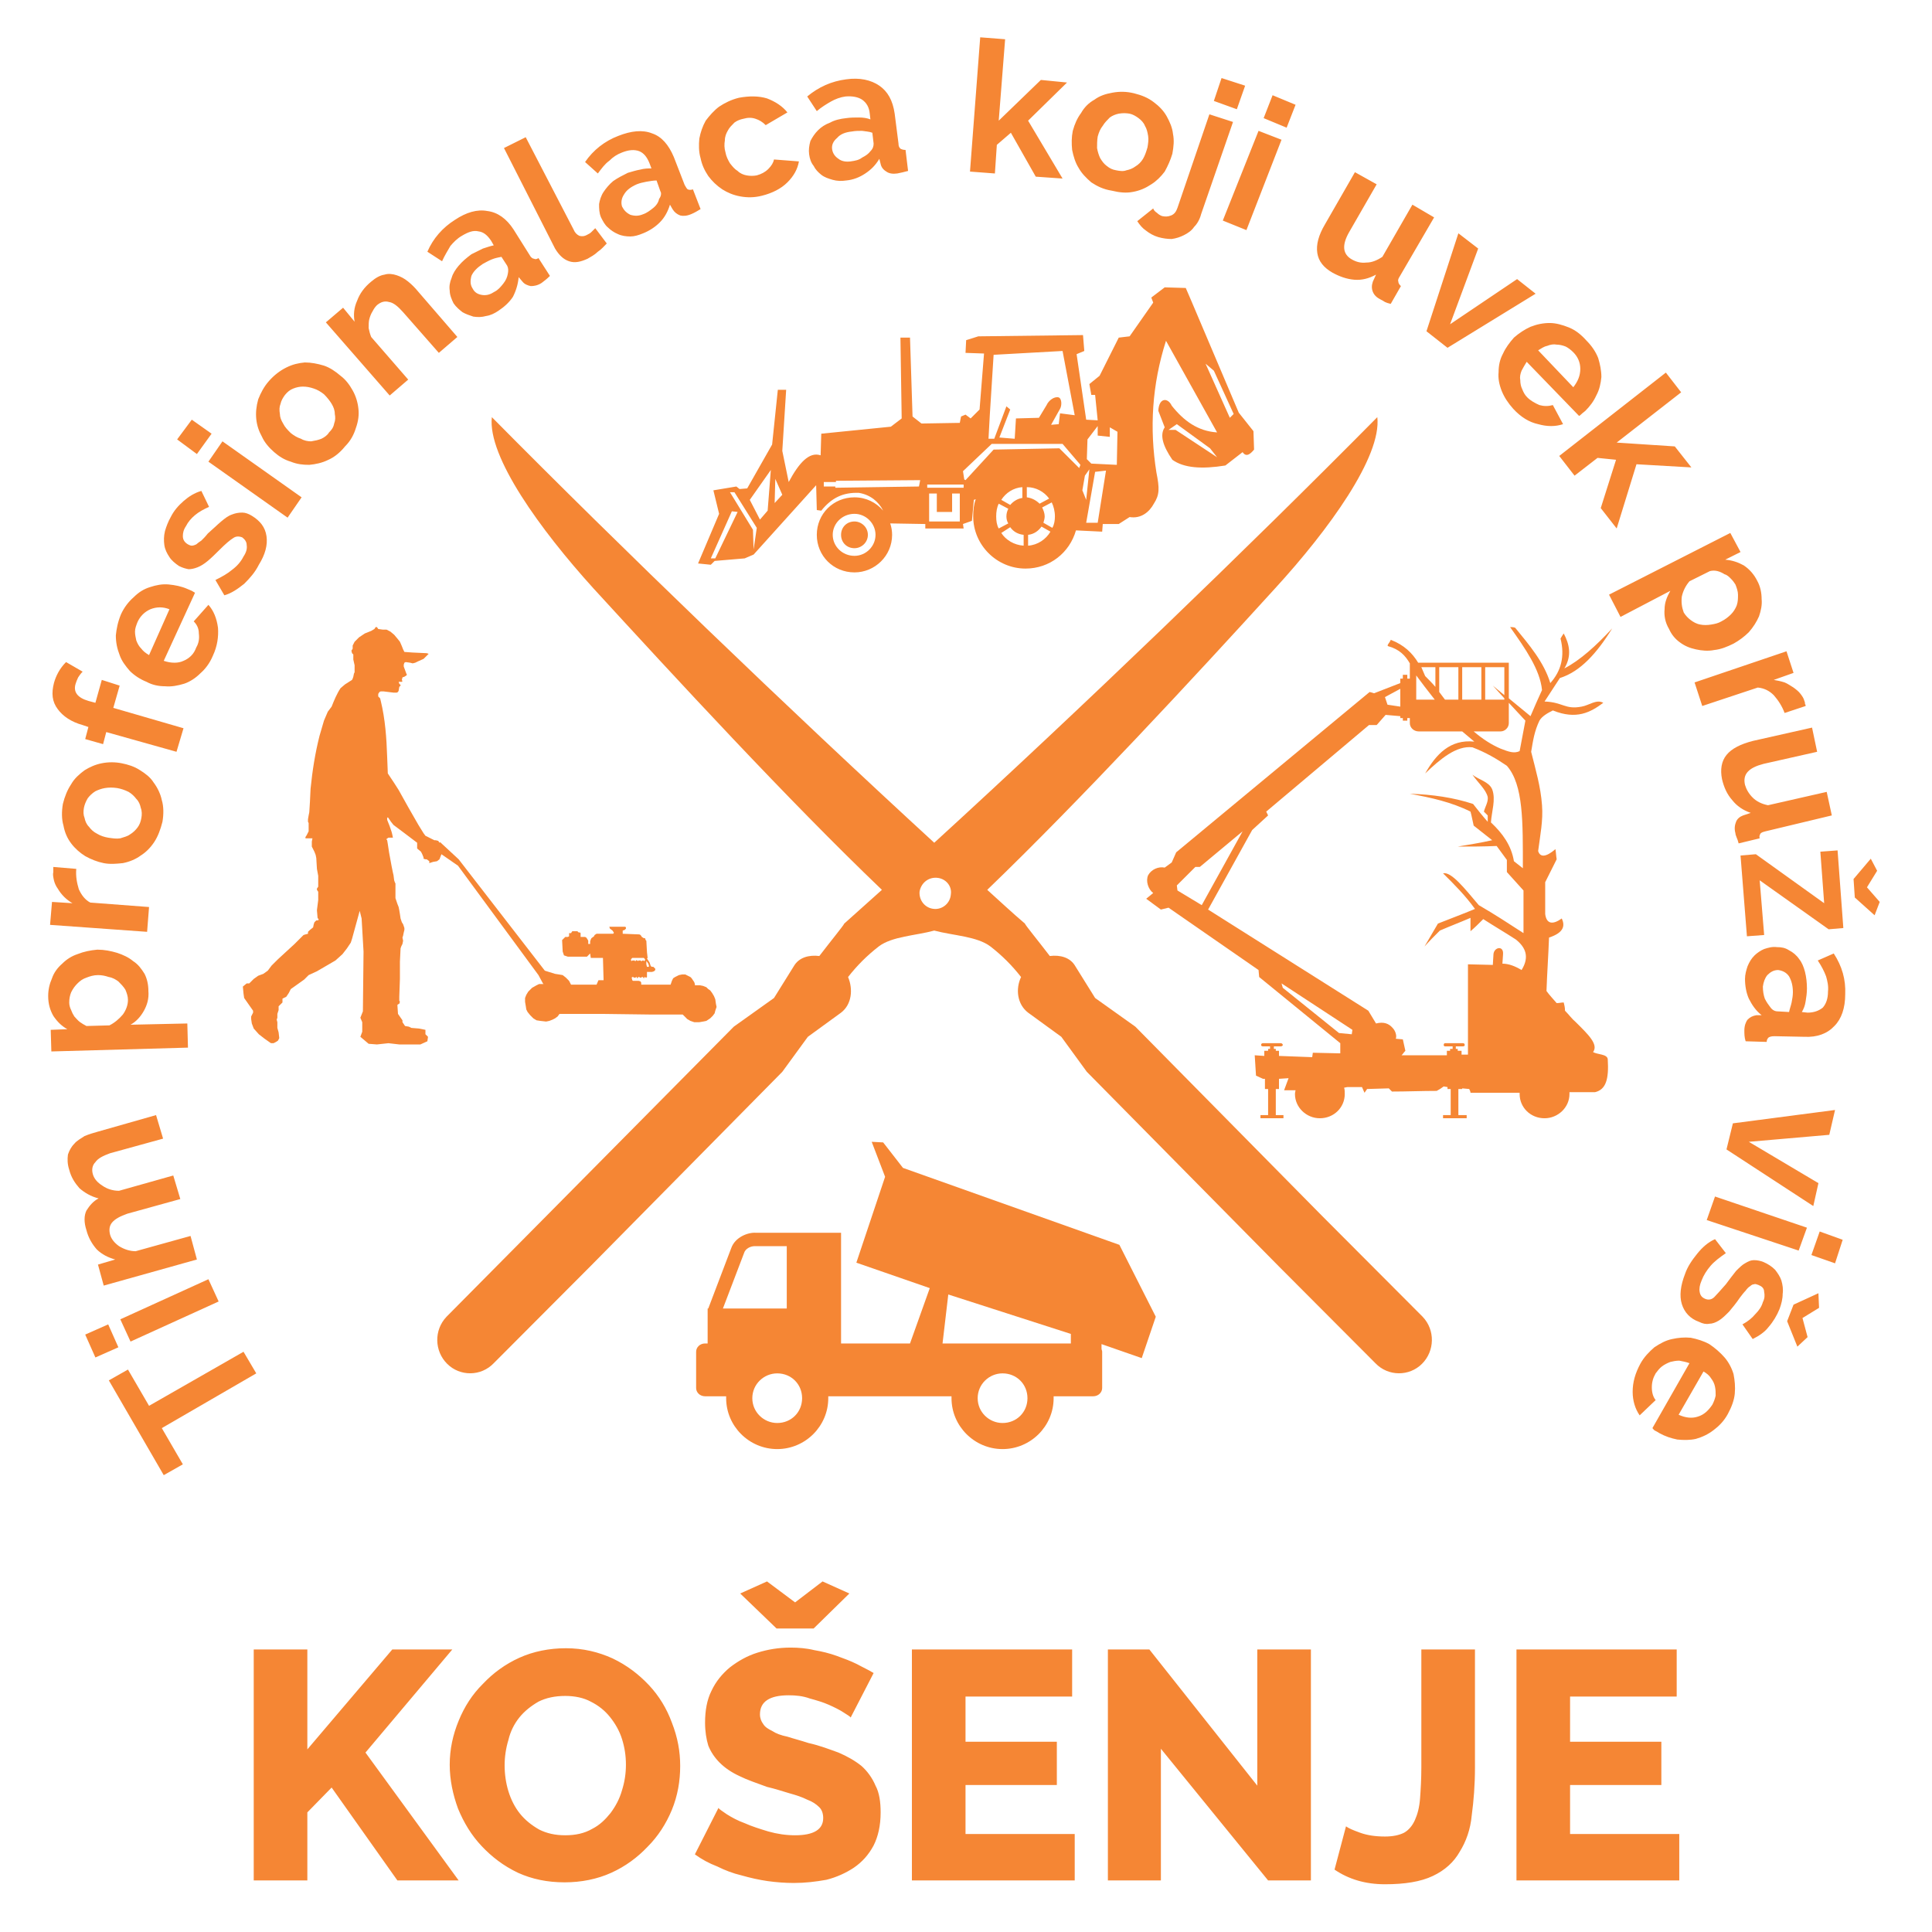
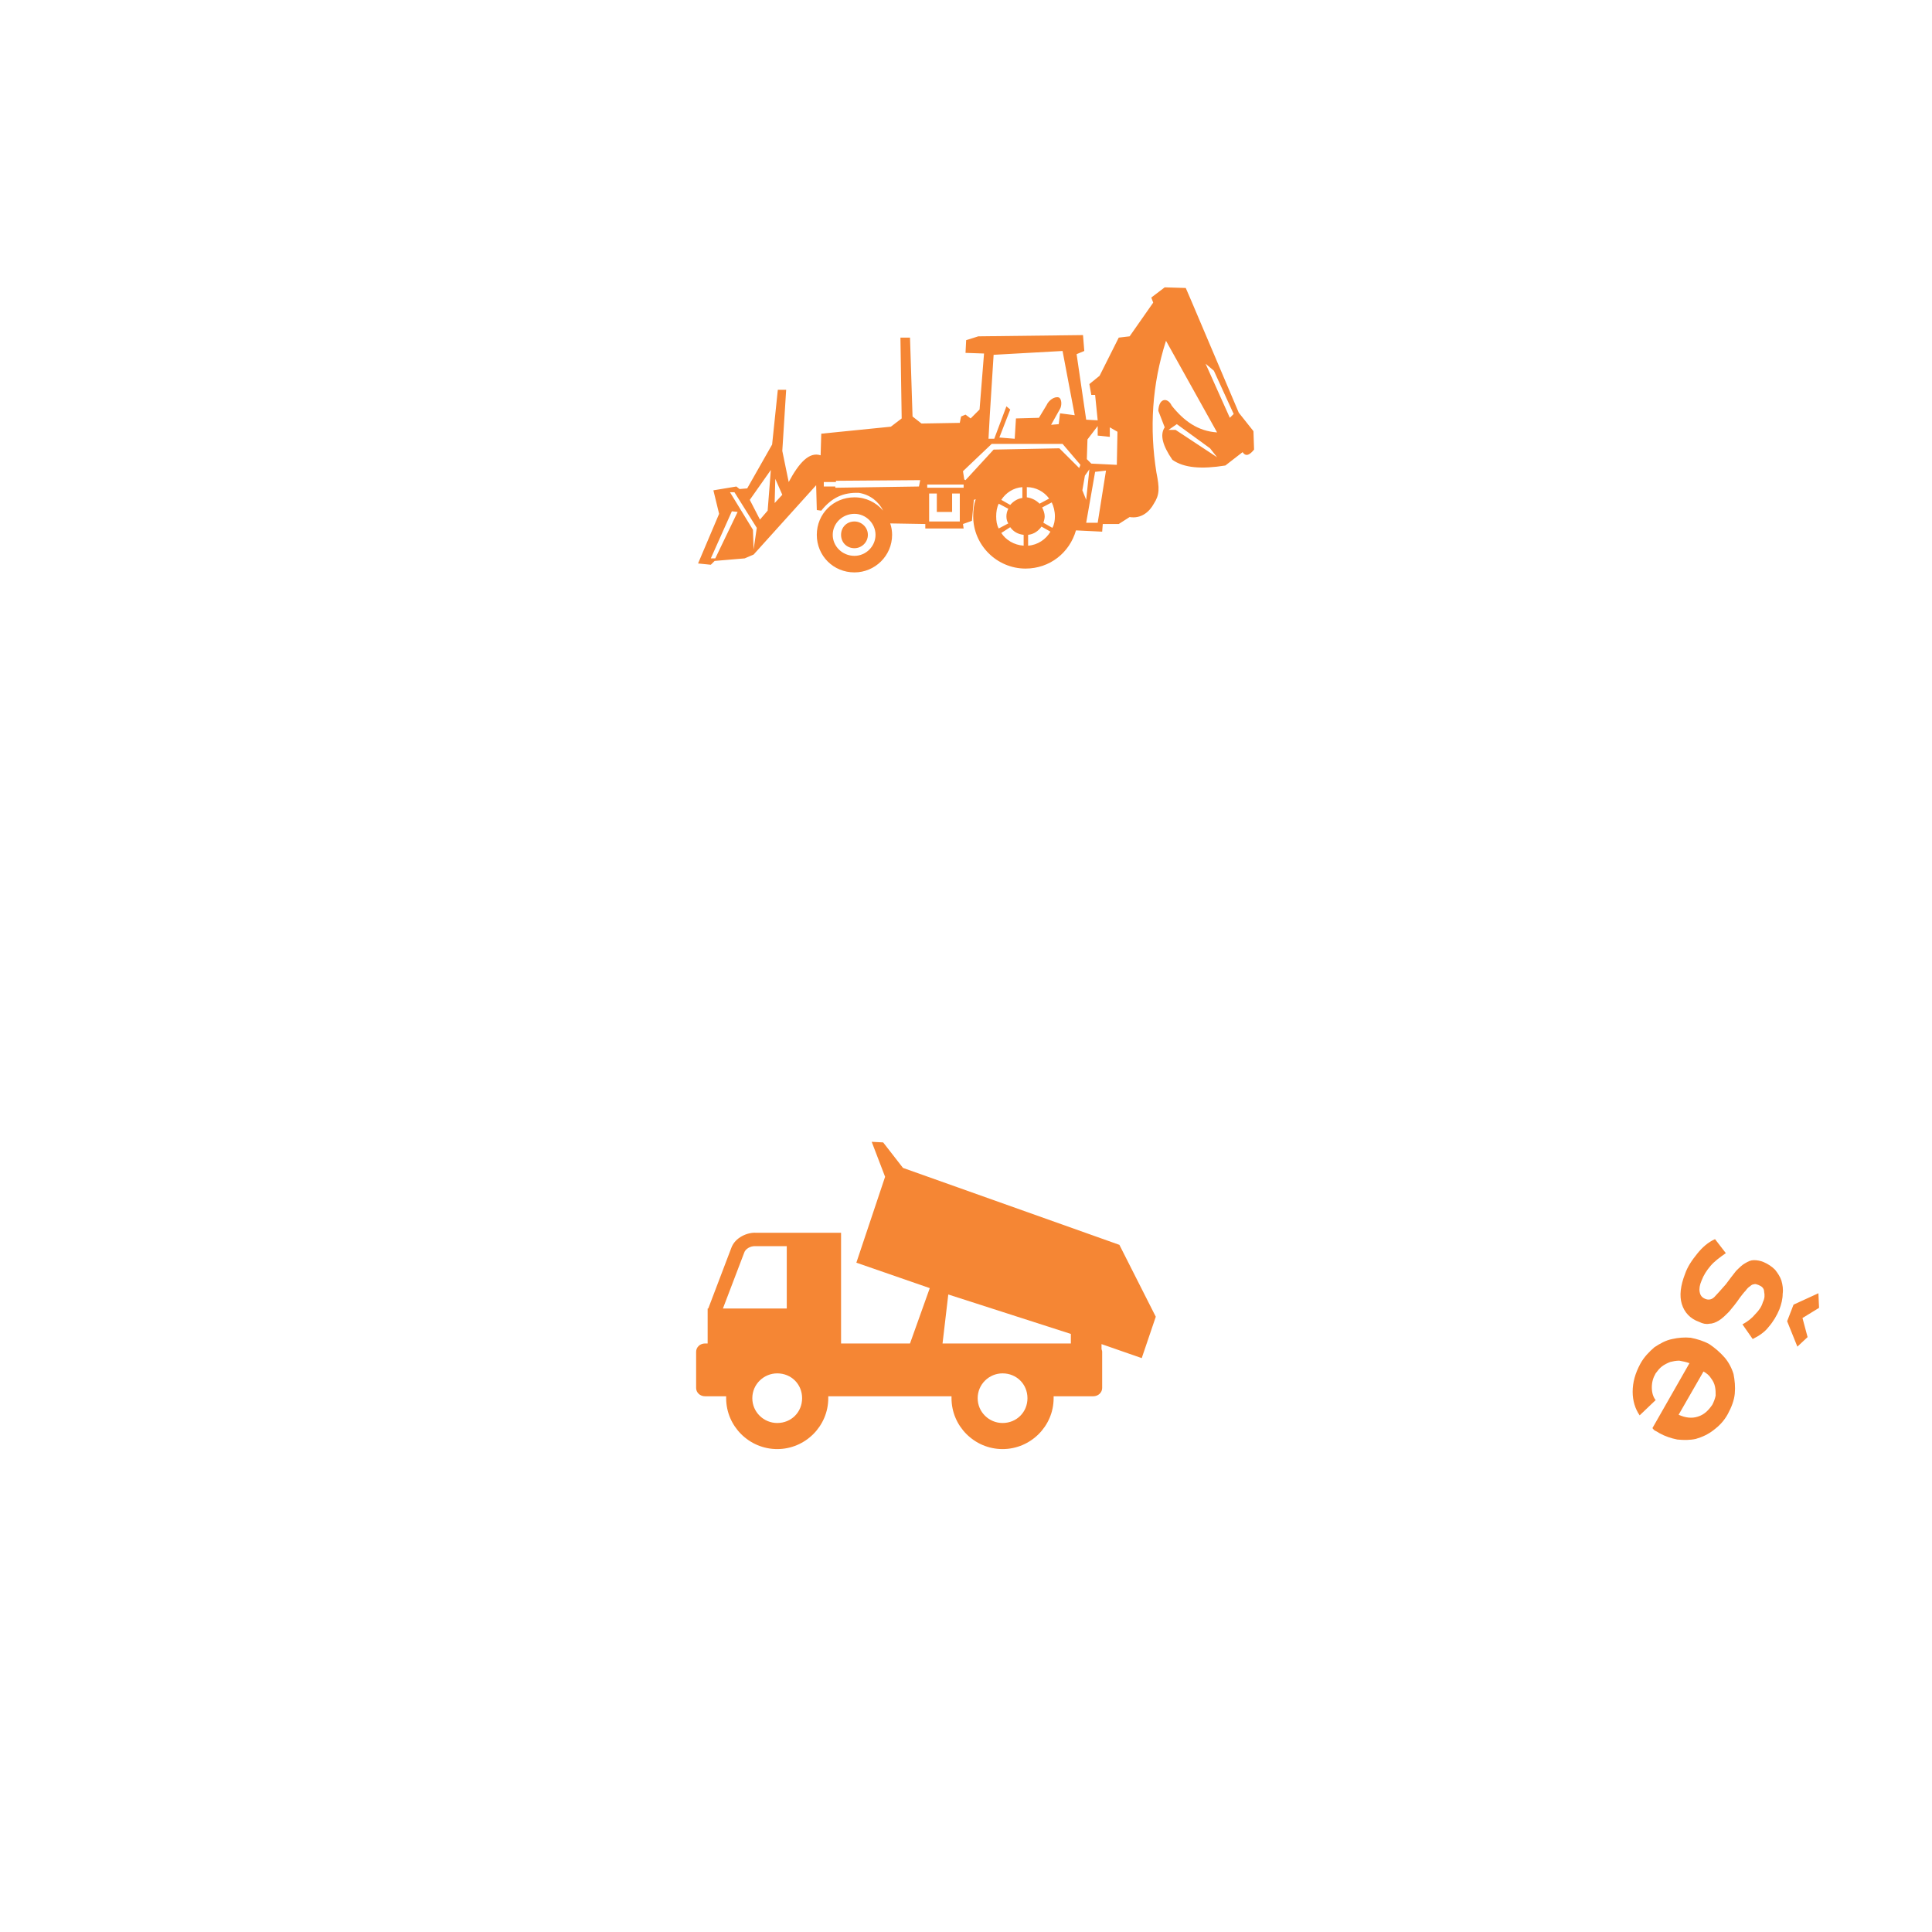
<svg xmlns="http://www.w3.org/2000/svg" width="250" viewBox="0 0 187.5 187.5" height="250" preserveAspectRatio="xMidYMid meet">
  <defs>
    <clipPath id="id1">
-       <path d="M 24 153 L 163 153 L 163 182.871 L 24 182.871 Z M 24 153 " clip-rule="nonzero" />
-     </clipPath>
+       </clipPath>
    <clipPath id="id2">
      <path d="M 4.676 3.621 L 182.426 3.621 L 182.426 144 L 4.676 144 Z M 4.676 3.621 " clip-rule="nonzero" />
    </clipPath>
  </defs>
  <g clip-path="url(#id1)">
    <path fill="#f58634" d="M 24.625 182.496 L 24.625 160.082 L 29.828 160.082 L 29.828 169.777 L 38.07 160.082 L 43.895 160.082 L 35.469 170.086 L 44.512 182.496 L 38.566 182.496 L 32.184 173.48 L 29.828 175.891 L 29.828 182.496 Z M 54.797 182.68 C 53.125 182.68 51.637 182.371 50.273 181.754 C 48.848 181.074 47.734 180.211 46.742 179.16 C 45.75 178.113 45.008 176.879 44.449 175.52 C 43.953 174.16 43.645 172.742 43.645 171.258 C 43.645 169.777 43.953 168.355 44.512 167 C 45.07 165.641 45.812 164.465 46.867 163.418 C 47.859 162.367 49.035 161.504 50.398 160.887 C 51.762 160.27 53.309 159.961 54.922 159.961 C 56.594 159.961 58.082 160.328 59.445 160.945 C 60.867 161.625 61.984 162.492 62.977 163.539 C 63.965 164.59 64.711 165.824 65.207 167.184 C 65.762 168.602 66.012 169.961 66.012 171.383 C 66.012 172.863 65.762 174.285 65.207 175.641 C 64.648 177 63.844 178.234 62.852 179.223 C 61.859 180.273 60.684 181.137 59.32 181.754 C 57.957 182.371 56.406 182.68 54.797 182.68 Z M 48.973 171.32 C 48.973 172.184 49.098 173.051 49.344 173.852 C 49.594 174.656 49.965 175.395 50.461 176.012 C 50.957 176.629 51.574 177.125 52.32 177.555 C 53.062 177.926 53.867 178.113 54.859 178.113 C 55.852 178.113 56.719 177.926 57.461 177.496 C 58.203 177.125 58.762 176.57 59.258 175.949 C 59.754 175.273 60.125 174.594 60.371 173.727 C 60.621 172.926 60.746 172.121 60.746 171.258 C 60.746 170.395 60.621 169.59 60.371 168.789 C 60.125 167.984 59.691 167.246 59.195 166.629 C 58.699 166.012 58.082 165.516 57.336 165.145 C 56.656 164.773 55.789 164.59 54.859 164.59 C 53.867 164.59 53 164.773 52.258 165.145 C 51.512 165.578 50.895 166.07 50.398 166.688 C 49.902 167.309 49.531 168.047 49.344 168.852 C 49.098 169.652 48.973 170.516 48.973 171.32 Z M 74.438 153.477 L 77.164 155.512 L 79.828 153.477 L 82.43 154.648 L 78.961 158.047 L 75.367 158.047 L 71.836 154.648 Z M 82.555 166.688 C 82.492 166.566 82.242 166.441 81.871 166.195 C 81.5 165.949 81.004 165.703 80.445 165.453 C 79.891 165.207 79.27 165.023 78.586 164.836 C 77.906 164.59 77.227 164.527 76.543 164.527 C 74.684 164.527 73.754 165.145 73.754 166.379 C 73.754 166.75 73.879 167.059 74.066 167.309 C 74.25 167.617 74.562 167.801 74.934 167.984 C 75.305 168.234 75.801 168.418 76.418 168.543 C 76.977 168.727 77.719 168.914 78.465 169.16 C 79.578 169.406 80.508 169.777 81.375 170.086 C 82.242 170.457 82.988 170.887 83.605 171.383 C 84.164 171.875 84.66 172.555 84.969 173.297 C 85.34 173.977 85.465 174.902 85.465 175.891 C 85.465 177.188 85.219 178.234 84.785 179.102 C 84.289 180.027 83.668 180.707 82.863 181.262 C 82.121 181.754 81.191 182.188 80.199 182.434 C 79.145 182.621 78.152 182.742 77.039 182.742 C 76.234 182.742 75.367 182.68 74.5 182.559 C 73.633 182.434 72.824 182.25 71.957 182.004 C 71.152 181.816 70.348 181.508 69.605 181.137 C 68.801 180.828 68.117 180.457 67.438 179.965 L 69.727 175.457 C 69.789 175.582 70.102 175.766 70.535 176.074 C 71.027 176.383 71.586 176.691 72.27 176.938 C 72.949 177.246 73.754 177.496 74.562 177.742 C 75.43 177.988 76.297 178.113 77.164 178.113 C 78.961 178.113 79.891 177.555 79.891 176.445 C 79.891 176.012 79.766 175.641 79.516 175.395 C 79.207 175.086 78.836 174.84 78.34 174.656 C 77.844 174.406 77.285 174.223 76.605 174.035 C 75.984 173.852 75.242 173.605 74.438 173.418 C 73.445 173.051 72.516 172.742 71.773 172.371 C 70.969 172 70.348 171.566 69.852 171.074 C 69.355 170.578 68.984 170.023 68.738 169.406 C 68.551 168.789 68.426 168.047 68.426 167.184 C 68.426 166.012 68.613 164.961 69.047 164.098 C 69.48 163.172 70.102 162.43 70.844 161.812 C 71.648 161.195 72.516 160.699 73.508 160.391 C 74.5 160.082 75.551 159.898 76.73 159.898 C 77.473 159.898 78.277 159.961 79.023 160.145 C 79.766 160.27 80.508 160.453 81.191 160.699 C 81.871 160.945 82.555 161.195 83.172 161.504 C 83.73 161.812 84.289 162.059 84.785 162.367 Z M 104.301 177.988 L 104.301 182.496 L 88.5 182.496 L 88.5 160.082 L 104.051 160.082 L 104.051 164.652 L 93.703 164.652 L 93.703 169.035 L 102.566 169.035 L 102.566 173.234 L 93.703 173.234 L 93.703 177.988 Z M 112.664 169.715 L 112.664 182.496 L 107.52 182.496 L 107.52 160.082 L 111.547 160.082 L 122.02 173.297 L 122.02 160.082 L 127.223 160.082 L 127.223 182.496 L 123.07 182.496 Z M 130.629 177.246 C 130.879 177.434 131.312 177.617 131.992 177.863 C 132.676 178.113 133.48 178.234 134.41 178.234 C 135.152 178.234 135.773 178.113 136.27 177.863 C 136.703 177.617 137.074 177.188 137.32 176.629 C 137.57 176.074 137.754 175.395 137.816 174.531 C 137.879 173.668 137.941 172.68 137.941 171.504 L 137.941 160.082 L 143.145 160.082 L 143.145 171.504 C 143.145 173.234 143.02 174.777 142.836 176.137 C 142.711 177.555 142.277 178.73 141.66 179.719 C 141.102 180.707 140.234 181.508 139.055 182.062 C 137.879 182.621 136.332 182.867 134.41 182.867 C 132.488 182.867 130.879 182.371 129.516 181.445 Z M 162.973 177.988 L 162.973 182.496 L 147.172 182.496 L 147.172 160.082 L 162.723 160.082 L 162.723 164.652 L 152.375 164.652 L 152.375 169.035 L 161.234 169.035 L 161.234 173.234 L 152.375 173.234 L 152.375 177.988 Z M 162.973 177.988 " fill-opacity="1" fill-rule="nonzero" />
  </g>
-   <path fill="#f58634" d="M 90.918 85.188 C 90.051 85.125 89.367 85.742 89.242 86.547 C 89.184 87.41 89.801 88.152 90.668 88.211 C 91.473 88.273 92.219 87.656 92.281 86.793 C 92.402 85.988 91.785 85.25 90.918 85.188 Z M 79.516 92.781 C 80.695 91.238 81.871 89.816 81.934 89.633 C 83.109 88.582 84.352 87.473 85.59 86.359 C 76.48 77.652 65.453 65.676 57.586 57.094 C 52.441 51.414 47.301 44.312 47.734 40.484 C 60.312 53.203 76.48 68.762 90.668 81.789 C 104.918 68.762 121.09 53.203 133.668 40.484 C 134.102 44.312 128.957 51.414 123.754 57.094 C 115.945 65.676 104.855 77.652 95.812 86.359 C 97.051 87.473 98.227 88.582 99.465 89.633 C 99.527 89.816 100.707 91.238 101.883 92.781 C 102.875 92.656 103.867 92.906 104.359 93.77 L 106.281 96.855 L 110.184 99.637 L 128.277 117.973 L 138.066 127.789 C 139.305 129.086 139.242 131.125 138.004 132.359 C 136.766 133.594 134.719 133.594 133.48 132.297 L 124.062 122.852 L 105.477 104.02 L 103 100.621 L 99.777 98.277 C 98.723 97.473 98.539 95.992 99.094 94.82 C 98.227 93.707 97.238 92.719 96.121 91.855 C 94.82 90.867 92.527 90.805 90.668 90.312 C 88.871 90.805 86.578 90.867 85.277 91.855 C 84.164 92.719 83.172 93.707 82.305 94.82 C 82.801 95.992 82.676 97.473 81.625 98.277 L 78.402 100.621 L 75.922 104.02 L 57.336 122.852 L 47.918 132.297 C 46.68 133.594 44.637 133.594 43.398 132.359 C 42.156 131.125 42.098 129.086 43.336 127.789 L 53.062 117.973 L 71.215 99.637 L 75.117 96.855 L 77.039 93.77 C 77.535 92.906 78.527 92.656 79.516 92.781 Z M 79.516 92.781 " fill-opacity="1" fill-rule="evenodd" />
  <path fill="#f58634" d="M 92.344 135.508 C 92.344 135.57 92.344 135.633 92.344 135.695 C 92.344 138.41 94.574 140.633 97.297 140.633 C 100.023 140.633 102.254 138.41 102.254 135.695 C 102.254 135.633 102.254 135.57 102.254 135.508 L 106.098 135.508 C 106.59 135.508 106.965 135.137 106.965 134.707 L 106.965 131.188 C 106.965 131.062 106.902 131 106.902 130.879 L 106.902 130.445 L 110.805 131.805 L 112.168 127.789 L 108.637 120.812 L 87.633 113.344 L 85.711 110.871 L 84.598 110.812 L 85.898 114.207 L 83.109 122.543 L 90.234 125.012 L 88.316 130.383 L 81.625 130.383 L 81.625 119.641 L 73.383 119.641 C 72.578 119.578 71.34 120.074 70.969 121.121 L 68.738 126.988 L 68.676 126.988 L 68.676 130.383 L 68.426 130.383 C 67.93 130.383 67.559 130.754 67.559 131.188 L 67.559 134.707 C 67.559 135.137 67.93 135.508 68.426 135.508 L 70.473 135.508 C 70.473 135.57 70.473 135.633 70.473 135.695 C 70.473 138.41 72.703 140.633 75.43 140.633 C 78.152 140.633 80.383 138.41 80.383 135.695 C 80.383 135.633 80.383 135.57 80.383 135.508 Z M 103.926 130.383 L 91.473 130.383 L 92.031 125.629 L 103.926 129.457 Z M 97.297 133.285 C 95.996 133.285 94.883 134.336 94.883 135.695 C 94.883 137.051 95.996 138.102 97.297 138.102 C 98.66 138.102 99.715 137.051 99.715 135.695 C 99.715 134.336 98.66 133.285 97.297 133.285 Z M 75.43 133.285 C 74.129 133.285 73.012 134.336 73.012 135.695 C 73.012 137.051 74.129 138.102 75.43 138.102 C 76.793 138.102 77.844 137.051 77.844 135.695 C 77.844 134.336 76.793 133.285 75.43 133.285 Z M 76.355 120.938 L 76.355 126.988 L 70.16 126.988 L 72.207 121.617 C 72.332 121.184 72.824 120.938 73.258 120.938 Z M 76.355 120.938 " fill-opacity="1" fill-rule="evenodd" />
  <g clip-path="url(#id2)">
-     <path fill="#f58634" d="M 12.418 132.914 L 14.465 136.434 L 23.633 131.188 L 24.871 133.285 L 15.703 138.598 L 17.746 142.113 L 15.891 143.164 L 10.562 133.965 Z M 21.219 126.309 L 12.668 130.199 L 11.676 128.039 L 20.227 124.148 Z M 11.488 130.754 L 9.258 131.742 L 8.27 129.52 L 10.5 128.531 Z M 15.145 108.219 L 15.828 110.504 L 10.684 111.922 C 10.004 112.168 9.508 112.418 9.258 112.785 C 8.949 113.094 8.887 113.527 9.012 113.961 C 9.137 114.391 9.445 114.762 9.941 115.07 C 10.375 115.379 10.934 115.566 11.551 115.566 L 16.816 114.082 L 17.5 116.367 L 12.359 117.789 C 11.676 118.035 11.18 118.281 10.871 118.652 C 10.621 118.961 10.562 119.332 10.684 119.824 C 10.809 120.258 11.117 120.629 11.551 120.938 C 12.047 121.246 12.605 121.43 13.164 121.43 L 18.492 119.949 L 19.109 122.234 L 10.066 124.766 L 9.508 122.727 L 11.18 122.234 C 10.5 122.047 9.879 121.738 9.383 121.246 C 8.949 120.75 8.578 120.133 8.391 119.395 C 8.145 118.652 8.145 117.973 8.391 117.48 C 8.703 116.984 9.074 116.555 9.57 116.305 C 8.824 116.121 8.207 115.75 7.711 115.316 C 7.277 114.824 6.906 114.27 6.719 113.527 C 6.535 112.973 6.535 112.477 6.594 112.047 C 6.719 111.676 6.906 111.305 7.215 110.996 C 7.465 110.688 7.836 110.504 8.207 110.254 C 8.641 110.07 9.074 109.945 9.508 109.824 Z M 14.402 96.176 C 14.465 96.918 14.277 97.535 13.969 98.09 C 13.66 98.648 13.227 99.141 12.668 99.449 L 18.18 99.328 L 18.242 101.672 L 4.984 102.043 L 4.922 99.945 L 6.535 99.883 C 5.977 99.574 5.543 99.141 5.172 98.586 C 4.859 98.031 4.676 97.414 4.676 96.672 C 4.676 96.055 4.801 95.5 5.047 94.941 C 5.234 94.387 5.605 93.895 6.039 93.523 C 6.473 93.09 6.969 92.781 7.523 92.598 C 8.145 92.348 8.766 92.227 9.445 92.164 C 10.129 92.164 10.746 92.289 11.367 92.473 C 11.922 92.656 12.48 92.906 12.914 93.273 C 13.41 93.586 13.719 94.016 14.031 94.512 C 14.277 95.004 14.402 95.559 14.402 96.176 Z M 12.418 97.043 C 12.418 96.672 12.297 96.363 12.172 96.055 C 11.984 95.746 11.738 95.5 11.488 95.25 C 11.242 95.066 10.934 94.879 10.562 94.82 C 10.188 94.695 9.879 94.633 9.508 94.633 C 9.074 94.633 8.703 94.758 8.391 94.879 C 8.02 95.004 7.773 95.191 7.523 95.438 C 7.277 95.684 7.09 95.93 6.906 96.301 C 6.781 96.609 6.719 96.918 6.719 97.289 C 6.719 97.535 6.781 97.781 6.906 98.031 C 6.969 98.215 7.09 98.461 7.215 98.648 C 7.402 98.832 7.523 99.02 7.773 99.203 C 7.957 99.328 8.145 99.449 8.391 99.574 L 10.621 99.512 C 11.117 99.266 11.551 98.895 11.922 98.461 C 12.234 98.031 12.418 97.535 12.418 97.043 Z M 7.402 84.324 C 7.34 85.062 7.465 85.68 7.648 86.297 C 7.898 86.855 8.27 87.348 8.766 87.594 L 14.465 88.027 L 14.277 90.434 L 4.859 89.758 L 5.047 87.531 L 7.031 87.656 C 6.719 87.473 6.473 87.285 6.223 87.039 C 5.977 86.793 5.789 86.547 5.605 86.238 C 5.418 85.988 5.293 85.68 5.234 85.434 C 5.172 85.125 5.109 84.879 5.172 84.633 C 5.172 84.508 5.172 84.383 5.172 84.324 C 5.172 84.262 5.172 84.199 5.172 84.137 Z M 15.766 79.754 C 15.578 80.496 15.332 81.172 14.961 81.73 C 14.59 82.285 14.152 82.719 13.66 83.027 C 13.164 83.395 12.543 83.645 11.922 83.766 C 11.305 83.828 10.684 83.891 10.066 83.766 C 9.445 83.645 8.824 83.395 8.27 83.086 C 7.773 82.777 7.277 82.348 6.906 81.852 C 6.535 81.359 6.285 80.805 6.16 80.125 C 5.977 79.508 5.977 78.766 6.102 78.023 C 6.285 77.285 6.535 76.668 6.906 76.109 C 7.215 75.555 7.711 75.121 8.207 74.754 C 8.703 74.445 9.258 74.195 9.879 74.074 C 10.5 73.949 11.18 73.949 11.801 74.074 C 12.418 74.195 13.039 74.383 13.598 74.754 C 14.094 75.062 14.59 75.43 14.898 75.926 C 15.27 76.418 15.578 77.035 15.703 77.652 C 15.891 78.273 15.891 79.012 15.766 79.754 Z M 10.5 81.297 C 10.934 81.359 11.305 81.422 11.676 81.359 C 12.047 81.234 12.359 81.172 12.605 80.988 C 12.914 80.805 13.164 80.555 13.348 80.309 C 13.535 80.062 13.66 79.754 13.719 79.383 C 13.781 79.074 13.781 78.703 13.66 78.395 C 13.598 78.086 13.473 77.777 13.227 77.531 C 13.039 77.285 12.793 77.035 12.48 76.852 C 12.109 76.668 11.738 76.543 11.367 76.48 C 10.934 76.418 10.562 76.418 10.188 76.48 C 9.816 76.543 9.508 76.668 9.258 76.789 C 8.949 76.977 8.703 77.223 8.516 77.469 C 8.332 77.777 8.207 78.086 8.145 78.395 C 8.082 78.766 8.082 79.074 8.207 79.383 C 8.27 79.691 8.391 80 8.641 80.246 C 8.824 80.496 9.074 80.742 9.445 80.926 C 9.754 81.113 10.129 81.234 10.5 81.297 Z M 17.129 72.961 L 10.312 71.047 L 10.004 72.219 L 8.27 71.727 L 8.578 70.555 L 8.02 70.367 C 6.906 70.059 6.102 69.504 5.605 68.824 C 5.047 68.082 4.984 67.281 5.234 66.293 C 5.418 65.613 5.789 64.871 6.41 64.254 L 8.02 65.184 C 7.836 65.367 7.711 65.551 7.586 65.738 C 7.465 65.984 7.402 66.168 7.34 66.355 C 7.09 67.156 7.523 67.715 8.578 68.023 L 9.258 68.207 L 9.879 65.984 L 11.613 66.539 L 10.996 68.699 L 17.809 70.676 Z M 20.66 63.637 C 20.352 64.379 19.918 64.934 19.422 65.367 C 18.988 65.801 18.43 66.168 17.871 66.355 C 17.254 66.539 16.633 66.664 16.012 66.602 C 15.395 66.602 14.773 66.477 14.215 66.168 C 13.598 65.922 13.039 65.551 12.605 65.121 C 12.172 64.625 11.801 64.133 11.613 63.578 C 11.367 62.957 11.242 62.34 11.242 61.664 C 11.305 61.043 11.43 60.367 11.738 59.625 C 12.047 58.945 12.48 58.391 12.977 57.957 C 13.473 57.465 13.969 57.156 14.59 56.969 C 15.145 56.785 15.766 56.66 16.383 56.723 C 17.004 56.785 17.625 56.906 18.18 57.156 C 18.305 57.215 18.492 57.277 18.613 57.34 C 18.738 57.402 18.801 57.465 18.926 57.527 L 15.891 64.133 C 16.262 64.254 16.57 64.316 16.941 64.316 C 17.254 64.316 17.562 64.254 17.809 64.133 C 18.121 64.008 18.367 63.824 18.555 63.637 C 18.801 63.391 18.926 63.145 19.047 62.836 C 19.297 62.402 19.359 61.973 19.297 61.477 C 19.297 60.984 19.109 60.613 18.801 60.305 L 20.227 58.699 C 20.723 59.254 21.031 59.996 21.156 60.922 C 21.219 61.785 21.094 62.711 20.66 63.637 Z M 16.445 59.129 C 15.828 58.883 15.207 58.883 14.59 59.129 C 14.031 59.379 13.598 59.809 13.348 60.367 C 13.227 60.676 13.102 60.984 13.102 61.293 C 13.102 61.602 13.164 61.848 13.227 62.156 C 13.348 62.465 13.473 62.711 13.719 62.957 C 13.906 63.207 14.152 63.391 14.465 63.578 Z M 25.121 54.809 C 24.75 55.551 24.254 56.105 23.695 56.66 C 23.074 57.156 22.457 57.586 21.773 57.773 L 20.906 56.289 C 21.527 55.98 22.086 55.672 22.52 55.301 C 23.016 54.934 23.387 54.5 23.633 54.008 C 23.883 53.637 24.004 53.266 23.941 52.895 C 23.941 52.586 23.758 52.34 23.508 52.152 C 23.199 52.031 22.891 52.031 22.641 52.215 C 22.332 52.402 21.898 52.77 21.34 53.328 C 20.906 53.758 20.535 54.129 20.164 54.438 C 19.793 54.746 19.48 54.934 19.172 55.055 C 18.863 55.18 18.555 55.242 18.305 55.242 C 17.996 55.18 17.746 55.117 17.375 54.934 C 17.004 54.684 16.633 54.375 16.445 54.066 C 16.199 53.699 16.012 53.328 15.949 52.895 C 15.891 52.461 15.891 52.031 16.012 51.535 C 16.137 51.105 16.324 50.609 16.57 50.18 C 16.879 49.559 17.312 49.066 17.809 48.633 C 18.305 48.203 18.863 47.832 19.543 47.645 L 20.289 49.191 C 19.73 49.438 19.297 49.684 18.926 49.992 C 18.555 50.301 18.242 50.672 18.059 51.043 C 17.809 51.414 17.746 51.723 17.746 52.031 C 17.746 52.402 17.934 52.648 18.242 52.832 C 18.367 52.895 18.492 52.957 18.613 52.957 C 18.738 52.957 18.926 52.895 19.047 52.832 C 19.172 52.711 19.359 52.586 19.543 52.461 C 19.73 52.277 19.918 52.094 20.164 51.781 C 20.66 51.352 21.094 50.918 21.465 50.609 C 21.836 50.301 22.145 50.055 22.52 49.93 C 22.828 49.809 23.137 49.746 23.508 49.746 C 23.82 49.746 24.129 49.867 24.438 50.055 C 25.246 50.547 25.738 51.164 25.863 52.031 C 25.988 52.895 25.738 53.82 25.121 54.809 Z M 27.91 50.238 L 20.227 44.805 L 21.59 42.832 L 29.27 48.266 Z M 19.109 44.066 L 17.191 42.645 L 18.613 40.73 L 20.535 42.09 Z M 33.484 43.324 C 32.988 43.941 32.43 44.375 31.875 44.621 C 31.254 44.93 30.633 45.055 30.016 45.113 C 29.395 45.113 28.836 45.055 28.219 44.805 C 27.598 44.621 27.102 44.312 26.605 43.879 C 26.113 43.449 25.68 42.953 25.43 42.398 C 25.121 41.844 24.934 41.285 24.871 40.668 C 24.809 40.051 24.871 39.434 25.059 38.754 C 25.305 38.137 25.617 37.52 26.113 36.965 C 26.605 36.41 27.164 35.977 27.785 35.668 C 28.402 35.359 28.961 35.234 29.582 35.176 C 30.199 35.176 30.82 35.297 31.441 35.484 C 31.996 35.668 32.555 36.039 33.051 36.469 C 33.547 36.84 33.918 37.336 34.227 37.891 C 34.539 38.445 34.723 39.062 34.785 39.68 C 34.848 40.238 34.785 40.855 34.539 41.535 C 34.352 42.152 34.043 42.77 33.484 43.324 Z M 28.219 42.027 C 28.527 42.273 28.836 42.461 29.211 42.582 C 29.52 42.77 29.891 42.832 30.199 42.832 C 30.574 42.77 30.883 42.707 31.191 42.582 C 31.441 42.461 31.75 42.273 31.934 41.965 C 32.184 41.719 32.367 41.473 32.43 41.102 C 32.555 40.793 32.555 40.484 32.492 40.176 C 32.492 39.805 32.367 39.496 32.184 39.188 C 31.996 38.879 31.75 38.57 31.441 38.262 C 31.129 38.016 30.82 37.828 30.449 37.707 C 30.078 37.582 29.766 37.52 29.395 37.52 C 29.086 37.52 28.777 37.582 28.465 37.707 C 28.156 37.828 27.91 38.016 27.66 38.324 C 27.477 38.57 27.289 38.879 27.227 39.188 C 27.102 39.496 27.102 39.805 27.164 40.176 C 27.164 40.484 27.289 40.793 27.477 41.102 C 27.66 41.473 27.91 41.719 28.219 42.027 Z M 44.387 32.703 L 42.59 34.246 L 39.121 30.297 C 38.625 29.742 38.191 29.371 37.758 29.309 C 37.324 29.184 36.953 29.309 36.582 29.617 C 36.395 29.801 36.273 29.988 36.148 30.234 C 36.023 30.418 35.902 30.727 35.84 30.977 C 35.777 31.223 35.777 31.531 35.777 31.84 C 35.84 32.148 35.902 32.395 36.023 32.703 L 39.617 36.84 L 37.82 38.383 L 31.625 31.285 L 33.297 29.863 L 34.414 31.223 C 34.289 30.543 34.352 29.863 34.66 29.184 C 34.91 28.504 35.344 27.887 36.023 27.332 C 36.457 26.961 36.891 26.715 37.324 26.652 C 37.695 26.531 38.133 26.59 38.504 26.715 C 38.875 26.84 39.246 27.023 39.617 27.332 C 39.926 27.578 40.301 27.949 40.547 28.258 Z M 48.355 30.172 C 47.98 30.418 47.609 30.605 47.176 30.668 C 46.742 30.789 46.371 30.789 45.938 30.727 C 45.566 30.605 45.195 30.48 44.883 30.297 C 44.574 30.051 44.266 29.801 44.016 29.434 C 43.832 29.062 43.645 28.629 43.645 28.195 C 43.582 27.828 43.645 27.395 43.832 26.961 C 43.953 26.531 44.203 26.16 44.512 25.789 C 44.883 25.355 45.254 25.047 45.75 24.676 C 46.125 24.492 46.496 24.309 46.867 24.121 C 47.238 24 47.609 23.875 47.918 23.812 L 47.672 23.379 C 47.301 22.824 46.93 22.516 46.434 22.453 C 45.938 22.332 45.441 22.516 44.82 22.887 C 44.387 23.133 44.016 23.504 43.707 23.875 C 43.461 24.309 43.148 24.801 42.902 25.355 L 41.477 24.43 C 42.035 23.133 42.965 22.086 44.141 21.344 C 45.254 20.602 46.309 20.293 47.301 20.48 C 48.293 20.602 49.16 21.219 49.84 22.27 L 51.391 24.738 C 51.512 24.984 51.699 25.109 51.824 25.109 C 51.945 25.172 52.07 25.172 52.258 25.047 L 53.371 26.777 C 53.062 27.086 52.812 27.27 52.566 27.457 C 52.195 27.703 51.824 27.766 51.512 27.766 C 51.203 27.703 50.895 27.578 50.707 27.332 L 50.336 26.898 C 50.273 27.578 50.09 28.195 49.777 28.812 C 49.406 29.371 48.91 29.801 48.355 30.172 Z M 47.98 28.32 C 48.355 28.137 48.602 27.828 48.848 27.52 C 49.098 27.207 49.223 26.898 49.281 26.59 C 49.344 26.281 49.344 26.035 49.223 25.789 L 48.664 24.926 C 48.355 24.984 48.043 25.047 47.734 25.172 C 47.426 25.293 47.113 25.48 46.867 25.605 C 46.309 25.973 45.938 26.344 45.75 26.777 C 45.629 27.27 45.629 27.641 45.875 28.012 C 46.062 28.383 46.371 28.566 46.805 28.629 C 47.238 28.691 47.609 28.566 47.98 28.32 Z M 48.91 14.367 L 51.02 13.316 L 55.664 22.27 C 55.789 22.578 55.973 22.762 56.223 22.887 C 56.469 22.949 56.719 22.949 57.027 22.762 C 57.152 22.703 57.273 22.641 57.398 22.516 C 57.523 22.395 57.648 22.27 57.77 22.145 L 58.887 23.629 C 58.637 23.875 58.391 24.184 58.02 24.43 C 57.707 24.738 57.336 24.926 57.027 25.109 C 56.348 25.418 55.789 25.543 55.23 25.355 C 54.672 25.172 54.238 24.738 53.867 24.121 Z M 62.418 22.641 C 61.984 22.824 61.551 22.949 61.18 22.949 C 60.746 22.949 60.312 22.887 59.938 22.703 C 59.629 22.578 59.258 22.332 59.012 22.086 C 58.699 21.836 58.516 21.465 58.328 21.098 C 58.141 20.664 58.141 20.23 58.141 19.801 C 58.203 19.43 58.328 18.996 58.578 18.625 C 58.824 18.258 59.133 17.887 59.504 17.578 C 59.938 17.27 60.434 17.02 60.93 16.773 C 61.363 16.652 61.734 16.527 62.109 16.465 C 62.543 16.344 62.914 16.344 63.223 16.344 L 63.035 15.848 C 62.789 15.23 62.48 14.859 62.047 14.676 C 61.551 14.488 60.992 14.551 60.371 14.797 C 59.879 14.984 59.504 15.23 59.133 15.602 C 58.699 15.91 58.391 16.344 58.02 16.836 L 56.781 15.723 C 57.586 14.551 58.699 13.688 60 13.191 C 61.242 12.699 62.355 12.574 63.285 12.945 C 64.215 13.254 64.895 14.059 65.391 15.23 L 66.445 17.949 C 66.57 18.133 66.629 18.316 66.754 18.379 C 66.879 18.441 67.062 18.441 67.25 18.379 L 67.992 20.293 C 67.684 20.48 67.375 20.664 67.062 20.789 C 66.629 20.973 66.258 20.973 66.012 20.91 C 65.699 20.789 65.453 20.602 65.266 20.293 L 65.02 19.863 C 64.832 20.48 64.523 21.098 64.027 21.59 C 63.594 22.023 63.035 22.395 62.418 22.641 Z M 62.418 20.789 C 62.789 20.664 63.098 20.418 63.41 20.172 C 63.719 19.922 63.906 19.613 63.965 19.305 C 64.152 19.059 64.215 18.75 64.09 18.566 L 63.719 17.516 C 63.41 17.516 63.098 17.578 62.727 17.637 C 62.418 17.699 62.109 17.762 61.797 17.887 C 61.242 18.133 60.805 18.441 60.559 18.875 C 60.312 19.242 60.25 19.676 60.371 20.047 C 60.559 20.418 60.805 20.664 61.18 20.848 C 61.613 20.973 61.984 20.973 62.418 20.789 Z M 67.992 15.355 C 67.809 14.738 67.809 14.059 67.871 13.441 C 67.992 12.824 68.18 12.266 68.488 11.711 C 68.859 11.219 69.293 10.723 69.789 10.352 C 70.348 9.98 70.969 9.672 71.711 9.488 C 72.703 9.305 73.633 9.305 74.438 9.551 C 75.242 9.859 75.922 10.293 76.418 10.91 L 74.312 12.145 C 74.004 11.836 73.691 11.648 73.32 11.527 C 72.949 11.402 72.578 11.402 72.145 11.527 C 71.836 11.586 71.523 11.711 71.277 11.895 C 71.027 12.145 70.781 12.391 70.656 12.637 C 70.473 12.945 70.348 13.254 70.348 13.625 C 70.285 13.996 70.285 14.367 70.41 14.797 C 70.473 15.168 70.656 15.539 70.844 15.848 C 71.09 16.156 71.277 16.402 71.586 16.59 C 71.836 16.836 72.145 16.961 72.453 17.02 C 72.766 17.082 73.137 17.082 73.445 17.02 C 73.879 16.898 74.25 16.711 74.562 16.402 C 74.871 16.094 75.055 15.785 75.117 15.477 L 77.535 15.664 C 77.41 16.402 77.039 17.082 76.418 17.699 C 75.801 18.316 74.934 18.75 73.941 18.996 C 73.199 19.184 72.516 19.184 71.836 19.059 C 71.152 18.934 70.594 18.688 70.102 18.379 C 69.543 18.008 69.109 17.578 68.738 17.082 C 68.363 16.527 68.117 15.973 67.992 15.355 Z M 82.121 17.516 C 81.688 17.578 81.25 17.578 80.816 17.453 C 80.383 17.328 80.012 17.207 79.703 16.961 C 79.395 16.711 79.145 16.465 78.961 16.094 C 78.711 15.785 78.586 15.414 78.527 14.984 C 78.465 14.551 78.527 14.121 78.648 13.688 C 78.836 13.316 79.082 12.945 79.395 12.637 C 79.703 12.328 80.074 12.082 80.57 11.895 C 81.004 11.648 81.562 11.527 82.121 11.465 C 82.555 11.402 82.988 11.402 83.359 11.402 C 83.793 11.402 84.164 11.465 84.473 11.586 L 84.41 11.031 C 84.352 10.414 84.102 9.98 83.668 9.672 C 83.297 9.426 82.738 9.305 82.059 9.363 C 81.562 9.426 81.066 9.613 80.633 9.859 C 80.199 10.105 79.703 10.414 79.27 10.785 L 78.34 9.363 C 79.457 8.438 80.695 7.883 82.121 7.699 C 83.422 7.512 84.535 7.758 85.34 8.316 C 86.145 8.871 86.641 9.734 86.828 11.031 L 87.199 13.934 C 87.199 14.18 87.262 14.305 87.387 14.43 C 87.508 14.488 87.633 14.551 87.883 14.551 L 88.129 16.59 C 87.695 16.711 87.387 16.773 87.074 16.836 C 86.641 16.898 86.27 16.836 86.023 16.652 C 85.711 16.465 85.527 16.219 85.465 15.91 L 85.34 15.414 C 84.969 16.035 84.535 16.465 83.977 16.836 C 83.422 17.207 82.801 17.453 82.121 17.516 Z M 82.555 15.664 C 82.988 15.602 83.359 15.539 83.668 15.293 C 84.039 15.105 84.289 14.922 84.473 14.676 C 84.723 14.43 84.785 14.18 84.785 13.934 L 84.66 12.883 C 84.352 12.762 84.039 12.762 83.668 12.699 C 83.359 12.699 82.988 12.699 82.676 12.762 C 82.059 12.824 81.562 13.008 81.25 13.379 C 80.879 13.688 80.695 14.059 80.758 14.488 C 80.816 14.859 81.004 15.168 81.375 15.414 C 81.688 15.664 82.121 15.723 82.555 15.664 Z M 100.52 17.145 L 98.105 12.883 L 96.742 14.059 L 96.555 16.836 L 94.137 16.652 L 95.129 3.621 L 97.547 3.809 L 96.926 11.711 L 101.016 7.758 L 103.555 8.008 L 99.777 11.711 L 103.121 17.328 Z M 107.895 18.504 C 107.086 18.379 106.469 18.07 105.91 17.699 C 105.414 17.27 104.98 16.836 104.672 16.281 C 104.359 15.785 104.176 15.168 104.051 14.551 C 103.988 13.934 103.988 13.316 104.113 12.699 C 104.301 12.02 104.547 11.465 104.918 10.969 C 105.23 10.414 105.664 9.98 106.219 9.672 C 106.715 9.305 107.273 9.117 107.953 8.996 C 108.637 8.871 109.316 8.871 110.062 9.055 C 110.805 9.242 111.426 9.488 111.98 9.922 C 112.477 10.293 112.91 10.723 113.223 11.277 C 113.531 11.836 113.777 12.391 113.84 13.008 C 113.965 13.625 113.902 14.242 113.777 14.922 C 113.594 15.539 113.344 16.094 113.035 16.652 C 112.664 17.145 112.23 17.578 111.734 17.887 C 111.176 18.258 110.617 18.504 109.938 18.625 C 109.316 18.75 108.637 18.688 107.895 18.504 Z M 106.531 13.254 C 106.469 13.625 106.469 14.059 106.469 14.367 C 106.531 14.738 106.652 15.105 106.777 15.355 C 106.965 15.664 107.148 15.91 107.398 16.094 C 107.707 16.344 107.953 16.465 108.328 16.527 C 108.637 16.59 109.008 16.652 109.316 16.527 C 109.629 16.465 109.938 16.344 110.184 16.156 C 110.496 15.973 110.742 15.723 110.93 15.414 C 111.113 15.105 111.238 14.738 111.363 14.305 C 111.426 13.934 111.484 13.562 111.426 13.191 C 111.363 12.824 111.301 12.516 111.113 12.207 C 110.992 11.895 110.742 11.648 110.496 11.465 C 110.246 11.277 109.938 11.094 109.629 11.031 C 109.254 10.969 108.945 10.969 108.574 11.031 C 108.266 11.094 107.953 11.219 107.707 11.402 C 107.461 11.648 107.211 11.895 107.023 12.207 C 106.777 12.516 106.652 12.824 106.531 13.254 Z M 112.414 23.012 C 111.98 22.887 111.547 22.641 111.238 22.395 C 110.867 22.145 110.617 21.836 110.371 21.465 L 111.918 20.23 C 111.98 20.418 112.105 20.539 112.293 20.664 C 112.414 20.789 112.602 20.91 112.789 20.973 C 113.098 21.035 113.344 21.035 113.656 20.91 C 113.965 20.789 114.148 20.539 114.273 20.172 L 117.371 11.094 L 119.664 11.836 L 116.566 20.789 C 116.441 21.281 116.195 21.715 115.887 22.023 C 115.637 22.395 115.266 22.641 114.895 22.824 C 114.523 23.012 114.148 23.133 113.715 23.195 C 113.281 23.195 112.848 23.133 112.414 23.012 Z M 117.805 9.797 L 118.551 7.574 L 120.84 8.316 L 120.035 10.602 Z M 118.672 21.406 L 122.141 12.699 L 124.371 13.562 L 120.965 22.332 Z M 122.637 11.465 L 123.504 9.242 L 125.734 10.168 L 124.867 12.391 Z M 129.328 26.469 C 128.461 25.973 127.965 25.355 127.844 24.555 C 127.719 23.75 127.965 22.824 128.586 21.777 L 131.496 16.711 L 133.605 17.887 L 130.941 22.516 C 130.195 23.812 130.32 24.676 131.188 25.172 C 131.621 25.418 132.055 25.543 132.613 25.48 C 133.109 25.48 133.605 25.293 134.16 24.926 L 137.074 19.863 L 139.18 21.098 L 135.836 26.84 C 135.711 27.023 135.648 27.207 135.711 27.332 C 135.711 27.52 135.836 27.641 135.957 27.766 L 134.969 29.492 C 134.719 29.434 134.535 29.371 134.41 29.309 C 134.223 29.184 134.102 29.121 133.977 29.062 C 133.605 28.875 133.355 28.629 133.234 28.32 C 133.109 28.012 133.109 27.703 133.234 27.332 L 133.543 26.652 C 132.859 27.023 132.18 27.207 131.438 27.148 C 130.691 27.086 130.012 26.84 129.328 26.469 Z M 138.438 32.148 L 141.535 22.641 L 143.457 24.121 L 140.73 31.469 L 147.234 27.086 L 149.031 28.504 L 140.48 33.754 Z M 146.863 39.68 C 146.367 39.125 145.996 38.57 145.746 37.953 C 145.5 37.336 145.375 36.719 145.438 36.102 C 145.438 35.484 145.562 34.867 145.871 34.309 C 146.121 33.754 146.492 33.262 146.926 32.766 C 147.422 32.332 147.977 31.965 148.535 31.715 C 149.156 31.469 149.773 31.348 150.395 31.348 C 151.012 31.348 151.633 31.531 152.254 31.777 C 152.871 32.023 153.43 32.457 153.926 33.012 C 154.484 33.57 154.855 34.125 155.102 34.742 C 155.289 35.359 155.414 35.977 155.414 36.594 C 155.352 37.211 155.227 37.828 154.918 38.383 C 154.668 38.941 154.297 39.434 153.863 39.867 C 153.738 39.988 153.617 40.051 153.492 40.176 C 153.43 40.238 153.305 40.359 153.242 40.359 L 148.164 35.113 C 147.977 35.422 147.793 35.73 147.668 35.977 C 147.543 36.285 147.48 36.594 147.543 36.902 C 147.543 37.211 147.605 37.52 147.73 37.766 C 147.855 38.074 147.977 38.324 148.227 38.57 C 148.535 38.879 148.969 39.125 149.402 39.312 C 149.836 39.434 150.27 39.434 150.703 39.312 L 151.695 41.164 C 150.953 41.41 150.145 41.41 149.277 41.164 C 148.41 40.977 147.605 40.484 146.863 39.68 Z M 152.688 37.582 C 153.121 37.027 153.367 36.469 153.367 35.793 C 153.367 35.176 153.121 34.617 152.688 34.188 C 152.438 33.938 152.191 33.754 151.941 33.629 C 151.633 33.508 151.324 33.445 151.074 33.445 C 150.766 33.383 150.457 33.445 150.145 33.57 C 149.836 33.629 149.59 33.816 149.277 34 Z M 155.352 49.312 L 156.836 44.621 L 155.039 44.438 L 152.809 46.164 L 151.324 44.25 L 161.672 36.16 L 163.156 38.074 L 156.898 42.953 L 162.539 43.324 L 164.148 45.363 L 158.82 45.055 L 156.898 51.289 Z M 161.98 61.043 C 161.609 60.426 161.484 59.75 161.547 59.129 C 161.547 58.453 161.793 57.895 162.105 57.34 L 157.27 59.871 L 156.156 57.711 L 167.926 51.723 L 168.918 53.574 L 167.434 54.316 C 168.113 54.375 168.672 54.562 169.23 54.871 C 169.785 55.242 170.219 55.734 170.531 56.352 C 170.84 56.906 170.965 57.527 170.965 58.145 C 171.023 58.699 170.902 59.254 170.715 59.809 C 170.469 60.367 170.156 60.859 169.723 61.355 C 169.289 61.785 168.793 62.156 168.238 62.465 C 167.617 62.773 167 63.02 166.379 63.082 C 165.758 63.207 165.141 63.145 164.582 63.02 C 164.023 62.898 163.527 62.711 163.031 62.34 C 162.598 62.031 162.227 61.602 161.98 61.043 Z M 163.406 59.441 C 163.59 59.75 163.84 59.996 164.086 60.18 C 164.336 60.367 164.645 60.551 165.016 60.613 C 165.324 60.676 165.695 60.676 166.07 60.613 C 166.441 60.551 166.75 60.488 167.059 60.305 C 167.434 60.117 167.742 59.871 167.988 59.625 C 168.238 59.379 168.422 59.07 168.547 58.762 C 168.672 58.391 168.672 58.082 168.672 57.711 C 168.672 57.402 168.547 57.031 168.422 56.723 C 168.301 56.539 168.176 56.352 167.988 56.168 C 167.805 55.98 167.617 55.797 167.371 55.734 C 167.184 55.613 166.938 55.488 166.688 55.426 C 166.441 55.363 166.191 55.363 165.945 55.426 L 163.961 56.414 C 163.59 56.848 163.344 57.34 163.219 57.895 C 163.156 58.453 163.219 58.945 163.406 59.441 Z M 173.195 69.195 C 172.945 68.516 172.574 67.961 172.141 67.465 C 171.707 67.035 171.211 66.785 170.59 66.727 L 165.203 68.516 L 164.457 66.23 L 173.379 63.207 L 174.062 65.305 L 172.141 65.984 C 172.512 66.047 172.82 66.109 173.195 66.23 C 173.504 66.355 173.75 66.539 174.062 66.727 C 174.309 66.91 174.559 67.098 174.742 67.344 C 174.93 67.59 175.051 67.773 175.113 68.023 C 175.176 68.145 175.176 68.27 175.176 68.332 C 175.238 68.391 175.238 68.453 175.238 68.516 Z M 167.121 75.617 C 166.938 74.691 167.059 73.887 167.555 73.27 C 168.051 72.652 168.918 72.219 170.098 71.91 L 175.859 70.613 L 176.352 72.961 L 171.148 74.133 C 169.723 74.504 169.105 75.121 169.352 76.172 C 169.477 76.605 169.723 77.035 170.098 77.406 C 170.469 77.777 170.965 78.023 171.582 78.148 L 177.281 76.852 L 177.777 79.137 L 171.336 80.68 C 171.086 80.742 170.902 80.805 170.84 80.926 C 170.777 81.051 170.715 81.172 170.777 81.359 L 168.734 81.852 C 168.672 81.605 168.609 81.422 168.547 81.297 C 168.484 81.113 168.422 80.988 168.422 80.863 C 168.301 80.434 168.359 80.062 168.484 79.754 C 168.609 79.445 168.855 79.258 169.168 79.137 L 169.91 78.891 C 169.168 78.641 168.547 78.211 168.113 77.652 C 167.617 77.098 167.309 76.418 167.121 75.617 Z M 182.176 84.508 L 181.188 86.113 L 182.426 87.531 L 181.93 88.828 L 180.008 87.102 L 179.887 85.309 L 181.559 83.336 Z M 170.406 82.902 L 177.035 87.656 L 176.664 82.656 L 178.336 82.531 L 178.895 90.066 L 177.469 90.188 L 170.777 85.434 L 171.211 90.742 L 169.539 90.867 L 168.918 83.027 Z M 169.352 95.004 C 169.352 94.57 169.477 94.141 169.602 93.77 C 169.785 93.336 169.973 93.027 170.281 92.719 C 170.531 92.473 170.902 92.227 171.211 92.102 C 171.582 91.98 172.016 91.855 172.449 91.918 C 172.883 91.918 173.254 91.98 173.629 92.227 C 174 92.41 174.371 92.719 174.617 93.09 C 174.867 93.398 175.051 93.832 175.176 94.324 C 175.301 94.82 175.363 95.375 175.363 95.93 C 175.363 96.363 175.301 96.793 175.238 97.164 C 175.176 97.598 175.051 97.906 174.867 98.215 L 175.426 98.277 C 176.043 98.277 176.539 98.09 176.91 97.781 C 177.223 97.414 177.406 96.918 177.406 96.238 C 177.469 95.684 177.344 95.191 177.223 94.758 C 177.035 94.262 176.785 93.77 176.414 93.215 L 177.965 92.535 C 178.77 93.77 179.141 95.066 179.078 96.484 C 179.078 97.844 178.707 98.895 178.027 99.574 C 177.344 100.312 176.352 100.684 175.113 100.621 L 172.203 100.562 C 171.895 100.562 171.77 100.621 171.645 100.684 C 171.52 100.809 171.457 100.934 171.457 101.117 L 169.414 101.055 C 169.289 100.684 169.289 100.312 169.289 100.004 C 169.289 99.574 169.414 99.203 169.602 98.957 C 169.848 98.707 170.098 98.586 170.469 98.523 L 170.965 98.523 C 170.406 98.09 170.035 97.535 169.723 96.918 C 169.477 96.363 169.352 95.684 169.352 95.004 Z M 171.086 95.746 C 171.086 96.176 171.148 96.547 171.273 96.918 C 171.457 97.289 171.645 97.535 171.832 97.781 C 172.016 98.031 172.266 98.152 172.512 98.152 L 173.629 98.215 C 173.688 97.906 173.812 97.598 173.875 97.289 C 173.938 96.98 174 96.609 174 96.301 C 174 95.684 173.875 95.191 173.629 94.758 C 173.379 94.387 173.008 94.203 172.574 94.141 C 172.141 94.141 171.832 94.324 171.52 94.633 C 171.273 94.941 171.148 95.312 171.086 95.746 Z M 168.176 109.02 L 178.09 107.723 L 177.531 110.133 L 169.723 110.812 L 176.477 114.824 L 175.98 117.047 L 167.555 111.551 Z M 166.441 116.121 L 175.363 119.145 L 174.559 121.367 L 165.637 118.406 Z M 176.602 119.516 L 178.832 120.32 L 178.09 122.605 L 175.797 121.801 Z M 176.602 119.516 " fill-opacity="1" fill-rule="nonzero" />
-   </g>
+     </g>
  <path fill="#f58634" d="M 176.539 126.926 L 174.93 127.914 L 175.426 129.766 L 174.434 130.691 L 173.441 128.223 L 174.062 126.617 L 176.477 125.508 Z M 163.527 123.652 C 163.777 122.914 164.211 122.297 164.707 121.68 C 165.203 121.059 165.758 120.566 166.441 120.258 L 167.492 121.617 C 166.875 122.047 166.379 122.418 166.008 122.852 C 165.637 123.281 165.324 123.777 165.141 124.27 C 164.953 124.703 164.891 125.074 164.953 125.383 C 165.016 125.754 165.203 125.938 165.512 126.062 C 165.82 126.184 166.129 126.125 166.379 125.875 C 166.625 125.629 167 125.195 167.492 124.641 C 167.867 124.148 168.176 123.715 168.484 123.344 C 168.793 123.035 169.105 122.727 169.352 122.605 C 169.664 122.418 169.91 122.297 170.219 122.297 C 170.531 122.297 170.84 122.355 171.148 122.48 C 171.582 122.664 171.953 122.914 172.266 123.223 C 172.512 123.531 172.762 123.902 172.883 124.27 C 173.008 124.703 173.07 125.137 173.008 125.566 C 173.008 126.062 172.883 126.555 172.699 127.051 C 172.449 127.668 172.078 128.285 171.645 128.777 C 171.273 129.273 170.715 129.645 170.098 129.953 L 169.105 128.531 C 169.664 128.223 170.035 127.914 170.344 127.543 C 170.715 127.172 170.965 126.801 171.086 126.371 C 171.273 126 171.273 125.691 171.211 125.383 C 171.211 125.012 170.965 124.828 170.652 124.703 C 170.469 124.641 170.344 124.578 170.219 124.641 C 170.098 124.641 169.973 124.703 169.848 124.828 C 169.723 124.887 169.539 125.074 169.414 125.258 C 169.23 125.445 169.043 125.691 168.855 125.938 C 168.484 126.492 168.113 126.926 167.805 127.297 C 167.434 127.668 167.121 127.977 166.812 128.16 C 166.504 128.348 166.191 128.469 165.883 128.469 C 165.574 128.531 165.262 128.469 164.891 128.285 C 164.023 127.977 163.465 127.359 163.219 126.555 C 162.973 125.754 163.094 124.766 163.527 123.652 Z M 159.191 132.359 C 159.562 131.68 160.059 131.188 160.555 130.754 C 161.113 130.383 161.672 130.074 162.289 129.953 C 162.848 129.828 163.465 129.766 164.086 129.828 C 164.707 129.953 165.324 130.137 165.883 130.445 C 166.441 130.816 166.938 131.25 167.371 131.742 C 167.742 132.176 168.051 132.73 168.238 133.348 C 168.359 133.965 168.422 134.582 168.359 135.262 C 168.301 135.879 168.051 136.559 167.68 137.238 C 167.309 137.918 166.812 138.41 166.316 138.781 C 165.758 139.215 165.203 139.461 164.582 139.645 C 164.023 139.77 163.406 139.77 162.785 139.707 C 162.164 139.582 161.609 139.398 161.051 139.09 C 160.863 138.965 160.742 138.906 160.617 138.844 C 160.492 138.781 160.43 138.656 160.367 138.598 L 163.961 132.297 C 163.652 132.176 163.281 132.113 162.973 132.051 C 162.66 132.051 162.352 132.113 162.105 132.176 C 161.793 132.297 161.547 132.422 161.297 132.605 C 161.051 132.793 160.863 133.039 160.68 133.285 C 160.43 133.719 160.309 134.148 160.309 134.645 C 160.309 135.137 160.43 135.57 160.68 135.879 L 159.129 137.359 C 158.695 136.742 158.449 135.941 158.449 135.078 C 158.449 134.148 158.695 133.285 159.191 132.359 Z M 162.91 137.301 C 163.59 137.609 164.211 137.668 164.77 137.484 C 165.387 137.301 165.82 136.867 166.191 136.312 C 166.316 136.062 166.441 135.754 166.504 135.445 C 166.504 135.137 166.504 134.891 166.441 134.582 C 166.379 134.273 166.254 134.027 166.07 133.781 C 165.883 133.473 165.637 133.285 165.324 133.102 Z M 162.91 137.301 " fill-opacity="1" fill-rule="nonzero" />
  <path fill="#f58634" d="M 93.703 34.246 L 95.5 34.309 L 95.066 39.742 L 94.199 40.609 L 93.703 40.238 L 93.27 40.422 L 93.148 41.039 L 89.43 41.102 L 88.562 40.422 L 88.316 32.766 L 87.387 32.766 L 87.508 40.609 L 86.457 41.41 L 79.703 42.09 L 79.641 44.188 C 78.527 43.816 77.535 44.93 76.543 46.781 L 75.922 43.758 L 76.297 37.828 L 75.488 37.828 L 74.934 43.141 L 72.516 47.398 L 71.773 47.461 L 71.465 47.215 L 69.234 47.586 L 69.789 49.867 L 67.746 54.684 L 68.984 54.809 L 69.355 54.438 L 72.27 54.191 L 73.137 53.82 L 79.207 47.09 L 79.27 49.5 L 79.703 49.559 C 80.695 48.324 81.809 47.77 83.359 47.832 C 84.473 48.016 85.277 48.695 85.711 49.559 C 85.031 48.758 84.039 48.266 82.926 48.266 C 80.879 48.266 79.27 49.867 79.27 51.906 C 79.27 53.945 80.879 55.551 82.926 55.551 C 84.906 55.551 86.578 53.945 86.578 51.906 C 86.578 51.535 86.52 51.164 86.395 50.797 L 89.801 50.855 L 89.801 51.289 L 93.52 51.289 L 93.457 50.855 L 94.324 50.547 L 94.512 48.512 L 94.695 48.449 C 94.512 48.941 94.449 49.5 94.449 50.117 C 94.449 52.895 96.742 55.18 99.527 55.18 C 101.883 55.18 103.805 53.637 104.422 51.473 L 106.965 51.598 L 107.023 50.855 L 108.574 50.855 L 109.629 50.18 C 110.742 50.363 111.547 49.684 111.98 48.883 C 112.539 48.016 112.539 47.398 112.23 45.855 C 111.547 41.594 111.797 37.336 113.16 33.074 L 118.117 41.965 C 116.258 41.844 114.895 40.855 113.715 39.371 C 113.344 38.57 112.477 38.57 112.414 39.867 L 113.035 41.473 C 112.539 42.211 112.848 43.262 113.777 44.621 C 114.895 45.422 116.629 45.547 118.922 45.176 L 120.594 43.879 C 120.965 44.438 121.398 44.004 121.707 43.633 L 121.648 41.844 L 120.223 40.051 L 115.637 29.246 L 115.078 27.949 L 113.035 27.887 L 111.734 28.875 L 111.918 29.371 L 109.629 32.641 L 108.574 32.766 L 106.715 36.469 L 105.723 37.273 L 105.91 38.324 L 106.281 38.324 L 106.531 40.793 L 105.414 40.73 L 104.484 34.371 L 105.23 34.062 L 105.105 32.52 L 94.945 32.641 L 93.766 33.012 Z M 82.926 50.609 C 83.605 50.609 84.227 51.164 84.227 51.906 C 84.227 52.648 83.605 53.203 82.926 53.203 C 82.18 53.203 81.625 52.648 81.625 51.906 C 81.625 51.164 82.18 50.609 82.926 50.609 Z M 82.926 49.867 C 84.039 49.867 84.969 50.797 84.969 51.906 C 84.969 53.02 84.039 53.945 82.926 53.945 C 81.746 53.945 80.816 53.02 80.816 51.906 C 80.816 50.797 81.746 49.867 82.926 49.867 Z M 93.703 46.598 L 93.582 46.535 L 93.457 45.73 L 96.246 43.078 L 103.121 43.078 L 104.855 45.113 L 104.734 45.422 L 102.812 43.508 L 96.43 43.633 Z M 99.652 48.266 C 100.148 48.324 100.582 48.574 100.891 48.883 L 101.82 48.387 C 101.324 47.707 100.52 47.277 99.652 47.277 Z M 102.07 48.758 L 101.141 49.25 C 101.262 49.5 101.387 49.809 101.387 50.117 C 101.387 50.301 101.324 50.547 101.262 50.734 L 102.129 51.227 C 102.316 50.918 102.379 50.488 102.379 50.117 C 102.379 49.621 102.254 49.129 102.07 48.758 Z M 101.945 51.598 L 101.078 51.105 C 100.77 51.535 100.336 51.844 99.777 51.906 L 99.777 52.957 C 100.707 52.895 101.512 52.34 101.945 51.598 Z M 99.344 52.957 L 99.344 51.906 C 98.785 51.844 98.352 51.598 98.043 51.164 L 97.176 51.723 C 97.609 52.402 98.414 52.895 99.344 52.957 Z M 96.926 51.289 L 97.855 50.797 C 97.73 50.609 97.672 50.363 97.672 50.117 C 97.672 49.867 97.73 49.621 97.855 49.375 L 96.926 48.883 C 96.742 49.25 96.68 49.684 96.68 50.117 C 96.68 50.547 96.742 50.98 96.926 51.289 Z M 97.176 48.512 L 98.043 49.004 C 98.352 48.633 98.785 48.387 99.219 48.324 L 99.219 47.277 C 98.352 47.336 97.609 47.832 97.176 48.512 Z M 96.492 42.582 L 95.934 42.582 L 96.059 40.297 L 96.43 34.434 L 103.121 34.062 L 104.301 40.297 L 102.875 40.113 L 102.75 41.164 L 102.008 41.227 L 102.875 39.68 C 103.059 39.371 103.059 38.695 102.75 38.57 C 102.316 38.445 101.758 38.879 101.574 39.312 L 100.828 40.547 L 98.598 40.609 L 98.477 42.582 L 96.988 42.461 L 98.043 39.742 L 97.672 39.434 Z M 73.754 50.426 L 72.766 48.512 L 74.809 45.609 L 74.5 49.559 Z M 75.922 48.016 L 75.242 46.473 L 75.18 48.82 Z M 71.027 49.621 L 71.586 49.684 L 69.418 54.191 L 68.984 54.191 Z M 71.277 47.77 L 70.844 47.77 L 73.074 51.414 L 73.137 53.328 L 73.445 51.227 Z M 81.066 47.336 L 81.066 47.215 L 79.949 47.215 L 79.949 46.781 L 81.129 46.781 L 81.129 46.66 L 89.305 46.598 L 89.184 47.215 Z M 89.988 47.027 L 93.52 47.027 L 93.52 47.336 L 89.988 47.336 Z M 107.336 45.672 L 106.281 45.793 L 105.414 50.734 L 106.531 50.734 Z M 105.289 46.164 L 105.723 45.547 L 105.414 48.512 L 105.043 47.586 Z M 105.539 42.645 L 106.531 41.348 L 106.531 42.273 L 107.707 42.398 L 107.707 41.473 L 108.449 41.902 L 108.387 45.113 L 105.91 44.992 L 105.477 44.559 Z M 117.805 35.977 L 117 35.297 L 119.355 40.547 L 119.727 40.176 Z M 114.211 41.164 L 113.406 41.719 L 114.09 41.719 L 118.117 44.375 L 117.434 43.508 Z M 92.402 47.895 L 93.148 47.895 L 93.148 50.609 L 90.172 50.609 L 90.172 47.895 L 90.918 47.895 L 90.918 49.684 L 92.402 49.684 Z M 92.402 47.895 " fill-opacity="1" fill-rule="evenodd" />
-   <path fill="#f58634" d="M 38.566 97.535 L 38.625 98.398 L 39.059 99.02 L 39.059 99.203 L 39.309 99.574 L 39.68 99.637 L 39.926 99.758 L 40.672 99.82 L 41.289 99.945 L 41.289 100.375 L 41.539 100.621 L 41.477 101.055 L 40.797 101.363 L 38.75 101.363 L 37.695 101.242 L 36.582 101.363 L 35.777 101.301 L 34.973 100.621 L 35.156 100.129 L 35.156 99.203 L 34.973 98.77 L 35.219 98.152 L 35.281 92.348 L 35.094 89.137 L 34.91 88.398 L 34.164 91.113 L 34.043 91.484 L 33.672 92.039 L 33.238 92.598 L 32.555 93.215 L 30.758 94.262 L 29.953 94.633 L 29.52 95.066 L 28.219 95.992 L 28.031 96.363 L 27.785 96.734 L 27.414 96.918 L 27.414 97.289 L 27.039 97.66 L 27.039 98.031 L 26.918 98.398 L 26.918 98.77 L 26.855 98.957 L 26.918 99.203 L 26.918 99.758 L 27.039 100.191 L 27.102 100.746 L 26.98 100.992 L 26.793 101.117 L 26.547 101.242 L 26.297 101.242 L 25.68 100.809 L 25.121 100.375 L 24.625 99.82 L 24.438 99.328 L 24.375 98.895 L 24.375 98.648 L 24.562 98.277 L 24.562 98.09 L 23.695 96.855 L 23.633 96.426 L 23.57 95.746 L 23.941 95.438 L 24.191 95.438 L 24.625 95.004 L 25.059 94.695 L 25.555 94.512 L 25.988 94.203 L 26.359 93.707 L 26.98 93.09 L 28.59 91.609 L 29.457 90.742 L 29.645 90.684 L 29.891 90.621 L 29.891 90.434 L 30.078 90.25 L 30.387 90.004 L 30.449 89.695 L 30.512 89.508 L 30.695 89.324 L 30.82 89.324 L 30.945 89.262 L 30.82 89.078 L 30.758 88.336 L 30.883 87.348 L 30.883 86.547 L 30.758 86.359 L 30.758 86.238 L 30.883 86.051 L 30.883 85 L 30.758 84.324 L 30.695 83.273 L 30.633 82.965 L 30.512 82.656 L 30.262 82.16 L 30.262 81.668 L 30.324 81.359 L 29.645 81.359 L 29.645 81.234 L 29.766 81.051 L 29.953 80.68 L 29.953 79.875 L 29.891 79.754 L 29.891 79.508 L 29.953 79.137 L 30.016 78.828 L 30.078 77.84 L 30.141 76.543 C 30.324 74.754 30.574 73.148 31.008 71.418 L 31.441 69.938 L 31.812 69.07 L 32.184 68.578 C 32.43 67.961 32.68 67.344 33.051 66.785 L 33.484 66.418 L 34.164 65.984 L 34.227 65.859 L 34.289 65.676 L 34.352 65.367 L 34.414 65.242 L 34.414 64.562 L 34.289 64.008 L 34.289 63.516 L 34.164 63.391 L 34.105 63.145 L 34.227 62.957 L 34.227 62.648 L 34.414 62.281 L 34.848 61.848 L 35.406 61.477 L 36.023 61.23 L 36.336 61.043 L 36.457 60.859 L 36.582 60.859 L 36.707 61.043 L 37.141 61.105 L 37.512 61.105 L 37.883 61.293 L 38.254 61.602 L 38.566 61.973 L 38.812 62.281 L 39 62.711 L 39.121 63.02 L 39.246 63.27 L 40.051 63.328 L 41.414 63.391 L 41.602 63.453 L 41.477 63.578 L 41.105 63.945 L 40.547 64.195 L 40.301 64.316 L 40.051 64.379 L 39.805 64.316 L 39.371 64.254 L 39.246 64.316 L 39.184 64.504 L 39.184 64.688 L 39.434 65.367 L 39.492 65.492 L 39.434 65.551 L 39.246 65.676 L 39.059 65.738 L 39 65.984 L 39.059 66.109 L 39 66.168 L 38.688 66.168 L 38.75 66.355 L 38.875 66.477 L 38.875 66.539 L 38.75 66.664 L 38.688 67.035 L 38.625 67.156 L 38.504 67.219 L 38.191 67.219 L 37.203 67.098 L 36.953 67.098 L 36.828 67.156 L 36.707 67.344 L 36.707 67.59 L 36.891 67.773 L 36.953 68.023 C 37.387 69.812 37.512 71.602 37.574 73.457 L 37.637 75.062 L 38.254 75.988 L 38.688 76.668 L 39.617 78.332 L 40.609 80.062 L 41.105 80.863 L 41.289 81.113 L 41.539 81.234 L 41.91 81.422 L 42.156 81.543 L 42.281 81.543 L 42.531 81.605 L 42.652 81.789 L 42.715 81.73 L 44.512 83.395 L 52.875 94.203 L 53.867 94.512 L 54.238 94.57 L 54.609 94.633 L 54.922 94.879 L 55.23 95.191 L 55.418 95.559 L 57.895 95.559 L 58.082 95.129 L 58.578 95.129 L 58.516 92.965 L 57.336 92.965 L 57.273 92.535 L 56.965 92.844 L 55.105 92.844 L 54.734 92.719 L 54.609 92.348 L 54.551 91.238 L 54.859 90.93 L 55.105 90.93 L 55.23 90.867 L 55.23 90.559 L 55.418 90.559 L 55.539 90.375 L 56.035 90.375 L 56.16 90.496 L 56.285 90.496 L 56.348 90.559 L 56.348 90.93 L 56.781 90.93 L 56.902 90.992 L 57.027 91.176 L 57.09 91.301 L 57.09 91.609 L 57.273 91.609 L 57.273 91.359 L 57.336 91.176 L 57.398 91.051 L 57.648 90.867 L 57.707 90.742 L 57.895 90.621 L 59.504 90.621 L 59.566 90.559 L 59.566 90.496 L 59.445 90.312 L 59.195 90.125 L 59.133 89.941 L 60.684 89.941 L 60.746 90.004 L 60.746 90.125 L 60.621 90.25 L 60.434 90.312 L 60.434 90.621 L 62.047 90.684 L 62.168 90.742 L 62.293 90.93 L 62.48 91.051 L 62.602 91.051 L 62.664 91.238 L 62.727 91.301 L 62.789 92.41 L 62.852 92.965 L 62.789 93.027 L 63.035 93.398 L 63.098 93.586 L 63.16 93.77 L 63.285 93.832 L 63.41 93.832 L 63.594 94.016 L 63.594 94.141 L 63.469 94.262 L 63.285 94.324 L 62.789 94.324 L 62.789 94.82 L 62.727 94.879 L 62.664 94.879 L 62.602 94.82 L 62.543 94.82 L 62.543 94.879 L 62.48 94.941 L 62.418 94.879 L 62.418 94.82 L 62.293 94.82 L 62.23 94.879 L 62.109 94.879 L 62.047 94.82 L 61.922 94.82 L 61.922 94.879 L 61.859 94.941 L 61.797 94.879 L 61.797 94.82 L 61.734 94.82 L 61.676 94.879 L 61.488 94.879 L 61.488 94.82 L 61.363 94.82 L 61.301 94.879 L 61.363 95.129 L 61.426 95.191 L 61.984 95.191 L 62.168 95.25 L 62.23 95.375 L 62.23 95.559 L 65.082 95.559 L 65.207 95.191 L 65.328 94.941 L 65.516 94.82 L 65.887 94.633 L 66.195 94.57 L 66.508 94.57 L 66.754 94.695 L 67.004 94.82 L 67.125 94.941 L 67.25 95.129 L 67.375 95.312 L 67.438 95.5 L 67.438 95.621 L 67.93 95.621 L 68.242 95.684 L 68.551 95.809 L 68.738 95.992 L 68.922 96.117 L 69.109 96.363 L 69.293 96.672 L 69.418 96.98 L 69.48 97.414 L 69.543 97.723 L 69.418 98.09 L 69.355 98.34 L 69.172 98.586 L 68.922 98.832 L 68.551 99.078 L 68.242 99.141 L 67.871 99.203 L 67.375 99.203 L 67.004 99.078 L 66.691 98.895 L 66.508 98.707 L 66.258 98.461 L 63.223 98.461 L 58.391 98.398 L 54.301 98.398 L 54.117 98.648 L 53.867 98.832 L 53.621 98.957 L 53.309 99.078 L 53 99.141 L 52.441 99.078 L 52.07 99.02 L 51.762 98.832 L 51.453 98.523 L 51.203 98.215 L 51.078 97.969 L 51.02 97.598 L 50.957 97.227 L 50.957 96.855 L 51.078 96.547 L 51.266 96.238 L 51.637 95.867 L 52.07 95.621 L 52.32 95.5 L 52.754 95.5 L 52.691 95.438 L 52.258 94.633 L 44.449 84.016 L 42.84 82.902 L 42.652 83.395 L 42.406 83.582 L 42.035 83.645 L 41.664 83.766 L 41.664 83.582 L 41.414 83.395 L 41.289 83.395 L 41.105 83.336 L 41.105 83.211 L 40.98 82.902 L 40.855 82.656 L 40.484 82.348 L 40.484 81.789 L 39.184 80.805 L 38.191 80.062 L 37.945 79.754 L 37.695 79.383 L 37.637 79.32 L 37.574 79.383 L 37.574 79.566 L 37.82 80.188 L 38.008 80.742 L 38.07 80.988 L 38.133 81.297 L 37.695 81.297 L 37.512 81.422 L 37.512 81.48 L 37.574 81.543 L 37.637 81.914 L 37.758 82.719 L 38.008 84.074 L 38.133 84.691 L 38.191 84.941 L 38.254 85.434 L 38.316 85.617 L 38.379 85.742 L 38.379 87.164 L 38.441 87.348 L 38.566 87.719 L 38.688 88.027 L 38.75 88.336 L 38.812 88.707 L 38.875 89.137 L 39 89.508 L 39.121 89.695 L 39.184 89.879 L 39.246 90.066 L 39.246 90.25 L 39.184 90.496 L 39.121 90.805 L 39.059 90.992 L 39.121 91.301 L 39.059 91.609 L 38.938 91.855 L 38.875 92.039 L 38.812 93.336 L 38.812 95.004 L 38.75 96.734 L 38.75 97.105 L 38.812 97.227 L 38.75 97.414 L 38.625 97.473 Z M 62.48 92.965 L 62.602 93.09 L 62.602 93.215 L 62.543 93.215 L 62.543 93.273 L 62.48 93.273 L 62.48 93.215 L 62.355 93.215 L 62.293 93.273 L 62.23 93.273 L 62.168 93.215 L 61.984 93.215 L 61.922 93.273 L 61.859 93.215 L 61.797 93.215 L 61.797 93.152 L 61.676 93.273 L 61.613 93.273 L 61.613 93.215 L 61.363 93.215 L 61.301 93.273 L 61.242 93.215 L 61.242 93.09 L 61.301 93.027 L 61.363 92.965 Z M 62.727 93.273 L 62.789 93.336 L 62.914 93.523 L 62.977 93.707 L 62.977 93.832 L 62.789 93.832 L 62.727 93.586 Z M 53.371 94.695 L 53.309 94.758 Z M 53.371 94.695 " fill-opacity="1" fill-rule="evenodd" />
-   <path fill="#f58634" d="M 152.316 105.996 C 152.316 106.055 152.316 106.117 152.316 106.18 C 152.316 107.477 151.199 108.527 149.898 108.527 C 148.535 108.527 147.48 107.477 147.48 106.18 C 147.48 106.117 147.48 106.055 147.48 106.055 L 142.711 106.055 C 142.711 105.934 142.648 105.809 142.586 105.688 L 141.906 105.625 L 141.906 105.688 L 141.535 105.688 L 141.535 108.219 L 142.34 108.219 L 142.34 108.527 L 140.047 108.527 L 140.047 108.219 L 140.789 108.219 L 140.789 105.688 L 140.48 105.688 L 140.48 105.5 L 140.109 105.438 C 139.863 105.625 139.676 105.746 139.43 105.871 C 138.004 105.871 136.516 105.934 135.09 105.934 L 134.781 105.625 L 132.676 105.688 L 132.426 106.055 L 132.18 105.5 L 130.754 105.5 L 130.445 105.562 C 130.508 105.746 130.508 105.934 130.508 106.18 C 130.508 107.477 129.453 108.527 128.09 108.527 C 126.789 108.527 125.676 107.477 125.676 106.18 C 125.676 105.996 125.734 105.871 125.734 105.809 L 124.621 105.809 L 125.055 104.637 L 124.125 104.699 L 124.125 105.688 L 123.816 105.688 L 123.816 108.219 L 124.559 108.219 L 124.559 108.527 L 122.328 108.527 L 122.328 108.219 L 123.07 108.219 L 123.07 105.688 L 122.762 105.688 L 122.762 104.699 L 122.574 104.699 L 121.895 104.391 L 121.77 102.414 L 122.699 102.477 L 122.699 101.98 L 123.07 101.98 L 123.07 101.797 L 123.258 101.797 L 123.258 101.551 L 122.574 101.551 C 122.453 101.551 122.391 101.488 122.391 101.426 C 122.391 101.301 122.453 101.242 122.574 101.242 L 124.312 101.242 C 124.371 101.242 124.496 101.301 124.496 101.426 C 124.496 101.488 124.371 101.551 124.312 101.551 L 123.629 101.551 L 123.629 101.797 L 123.816 101.797 L 123.816 101.98 L 124.125 101.98 L 124.125 102.477 L 127.348 102.598 L 127.41 102.168 L 130.074 102.227 L 130.074 101.242 L 122.203 94.82 L 122.141 94.141 L 113.406 88.09 L 112.664 88.273 L 111.238 87.223 L 111.918 86.668 C 111.426 86.297 111.176 85.496 111.426 84.941 C 111.734 84.383 112.414 84.074 113.035 84.199 L 113.715 83.703 L 114.148 82.719 L 132.922 67.156 L 133.355 67.281 L 135.898 66.293 L 135.898 65.859 L 136.145 65.859 L 136.145 65.492 L 136.578 65.492 L 136.578 65.859 L 136.824 65.859 L 136.824 64.379 C 136.391 63.637 135.836 63.02 134.719 62.711 C 134.535 62.648 134.906 62.34 134.969 62.094 C 136.27 62.59 137.074 63.391 137.633 64.316 L 146.43 64.316 L 146.43 67.773 L 148.535 69.504 C 148.906 68.641 149.277 67.773 149.652 66.973 C 149.465 64.996 148.039 62.957 146.555 60.859 C 146.738 60.859 146.863 60.859 147.047 60.922 C 148.41 62.59 149.836 64.254 150.457 66.293 C 151.508 65.121 151.883 63.699 151.449 61.973 C 151.508 61.848 151.633 61.664 151.758 61.477 C 152.316 62.527 152.562 63.637 151.82 64.871 C 153.367 64.07 154.918 62.648 156.465 60.984 C 154.98 63.391 153.367 65.184 151.387 65.801 C 150.891 66.539 150.395 67.344 149.898 68.082 C 151.695 68.145 151.883 68.887 153.492 68.578 C 154.234 68.453 154.918 67.836 155.598 68.207 C 154.359 69.133 152.996 69.875 150.703 68.949 C 150.207 69.195 149.652 69.504 149.402 69.938 C 148.906 70.984 148.785 71.852 148.598 72.961 C 149.031 74.691 149.527 76.359 149.652 78.148 C 149.773 79.629 149.465 81.113 149.277 82.594 C 149.465 83.211 150.023 83.211 150.953 82.41 C 151.012 82.719 151.012 83.027 151.074 83.395 C 150.703 84.137 150.332 84.879 149.961 85.617 C 149.961 86.605 149.961 87.656 149.961 88.707 C 150.086 89.695 150.703 89.758 151.57 89.137 C 151.883 89.816 151.82 90.496 150.332 90.992 C 150.27 92.719 150.145 94.449 150.086 96.176 C 150.395 96.609 150.766 96.98 151.074 97.352 C 151.324 97.352 151.508 97.289 151.758 97.289 C 151.82 97.535 151.883 97.781 151.883 98.09 C 152.254 98.461 152.562 98.895 152.934 99.203 C 154.113 100.375 155.164 101.363 154.605 102.105 C 155.039 102.352 155.969 102.289 156.031 102.785 C 156.156 104.762 155.848 105.746 154.793 105.996 Z M 134.41 67.652 L 134.656 68.391 L 135.898 68.578 L 135.898 66.848 Z M 134.473 69.379 L 133.605 70.367 L 132.859 70.367 L 122.887 78.766 L 123.07 79.137 L 121.523 80.555 L 117.246 88.273 L 132.797 98.09 L 133.543 99.328 C 134.285 99.141 134.781 99.328 135.152 99.758 C 135.402 100.004 135.586 100.5 135.461 100.809 L 136.145 100.871 L 136.391 101.98 C 136.207 102.168 136.207 102.227 136.02 102.414 L 140.418 102.414 L 140.418 101.98 L 140.73 101.98 L 140.73 101.797 L 140.977 101.797 L 140.977 101.551 L 140.234 101.551 C 140.172 101.551 140.109 101.488 140.109 101.426 C 140.109 101.301 140.172 101.242 140.234 101.242 L 141.969 101.242 C 142.094 101.242 142.152 101.301 142.152 101.426 C 142.152 101.488 142.094 101.551 141.969 101.551 L 141.285 101.551 L 141.285 101.797 L 141.473 101.797 L 141.473 101.98 L 141.844 101.98 L 141.844 102.352 L 142.465 102.352 C 142.465 99.449 142.465 96.484 142.465 93.586 L 144.879 93.645 L 144.941 92.598 C 145.004 91.918 145.934 91.73 145.871 92.598 L 145.809 93.523 C 146.43 93.523 147.047 93.77 147.668 94.141 C 148.473 92.844 148.039 91.918 147.109 91.176 C 146.059 90.496 145.004 89.879 143.949 89.199 C 143.516 89.633 143.145 90.004 142.711 90.375 C 142.711 89.941 142.711 89.508 142.711 89.078 C 141.719 89.508 140.73 89.879 139.738 90.312 C 139.242 90.805 138.746 91.301 138.25 91.855 C 138.684 91.113 139.117 90.375 139.551 89.633 C 140.789 89.137 141.969 88.707 143.145 88.211 C 142.215 86.914 141.164 85.867 140.047 84.754 C 140.852 84.57 142.152 86.238 143.516 87.844 C 145.004 88.707 146.43 89.633 147.855 90.559 C 147.855 89.199 147.855 87.781 147.855 86.422 C 147.297 85.805 146.801 85.25 146.242 84.633 C 146.242 84.262 146.242 83.828 146.242 83.457 C 145.934 83.027 145.562 82.531 145.25 82.102 C 143.949 82.16 142.711 82.16 141.473 82.16 C 142.586 81.977 143.703 81.789 144.816 81.543 C 144.199 81.051 143.641 80.617 143.02 80.125 C 142.898 79.629 142.836 79.199 142.711 78.766 C 140.852 77.84 138.871 77.406 136.824 77.035 C 138.996 77.098 141.102 77.406 142.961 78.023 C 143.395 78.582 143.891 79.199 144.383 79.754 C 144.383 79.566 144.383 79.383 144.383 79.137 C 144.262 79.012 144.137 78.891 144.012 78.766 C 144.137 78.273 144.445 77.84 144.383 77.344 C 144.199 76.605 143.457 75.988 142.898 75.184 C 143.516 75.68 144.508 75.863 144.816 76.605 C 145.191 77.594 144.758 78.766 144.695 79.816 C 145.809 80.863 146.676 82.039 146.926 83.582 C 147.234 83.828 147.48 84.016 147.793 84.262 C 147.793 79.754 147.855 76.172 146.242 74.32 C 145.25 73.641 144.199 73.023 142.898 72.527 C 141.348 72.344 139.801 73.641 138.312 75.062 C 139.367 73.207 140.73 71.727 143.082 71.973 L 141.906 70.984 L 137.691 70.984 C 137.199 70.984 136.824 70.613 136.824 70.184 L 136.824 69.688 L 136.578 69.688 L 136.578 69.938 L 136.145 69.938 L 136.145 69.688 L 135.898 69.688 L 135.898 69.504 Z M 139.242 67.898 C 138.562 67.035 137.941 66.23 137.445 65.551 L 137.445 67.898 Z M 137.941 64.75 C 138.066 65.059 138.188 65.305 138.312 65.613 C 138.621 65.922 138.996 66.293 139.305 66.664 L 139.305 64.75 Z M 139.676 67.156 C 139.863 67.406 140.047 67.652 140.234 67.898 L 141.535 67.898 L 141.535 64.75 L 139.676 64.75 Z M 143.02 70.984 C 143.891 71.727 144.758 72.281 145.625 72.652 C 146.43 72.961 146.926 73.148 147.48 72.898 C 147.668 71.91 147.855 70.926 148.039 69.938 L 146.43 68.207 L 146.43 70.184 C 146.43 70.613 146.059 70.984 145.625 70.984 Z M 145.996 67.773 L 144.879 66.539 L 145.996 67.465 L 145.996 64.75 L 144.137 64.75 L 144.137 67.898 L 145.996 67.898 Z M 141.906 67.898 L 143.766 67.898 L 143.766 64.75 L 141.906 64.75 Z M 124.496 95.867 L 124.371 95.438 L 131.25 99.945 L 131.188 100.375 L 129.949 100.254 Z M 114.211 85.93 L 114.273 86.422 L 116.629 87.844 L 120.594 80.68 L 116.441 84.137 L 116.008 84.137 Z M 114.211 85.93 " fill-opacity="1" fill-rule="evenodd" />
</svg>